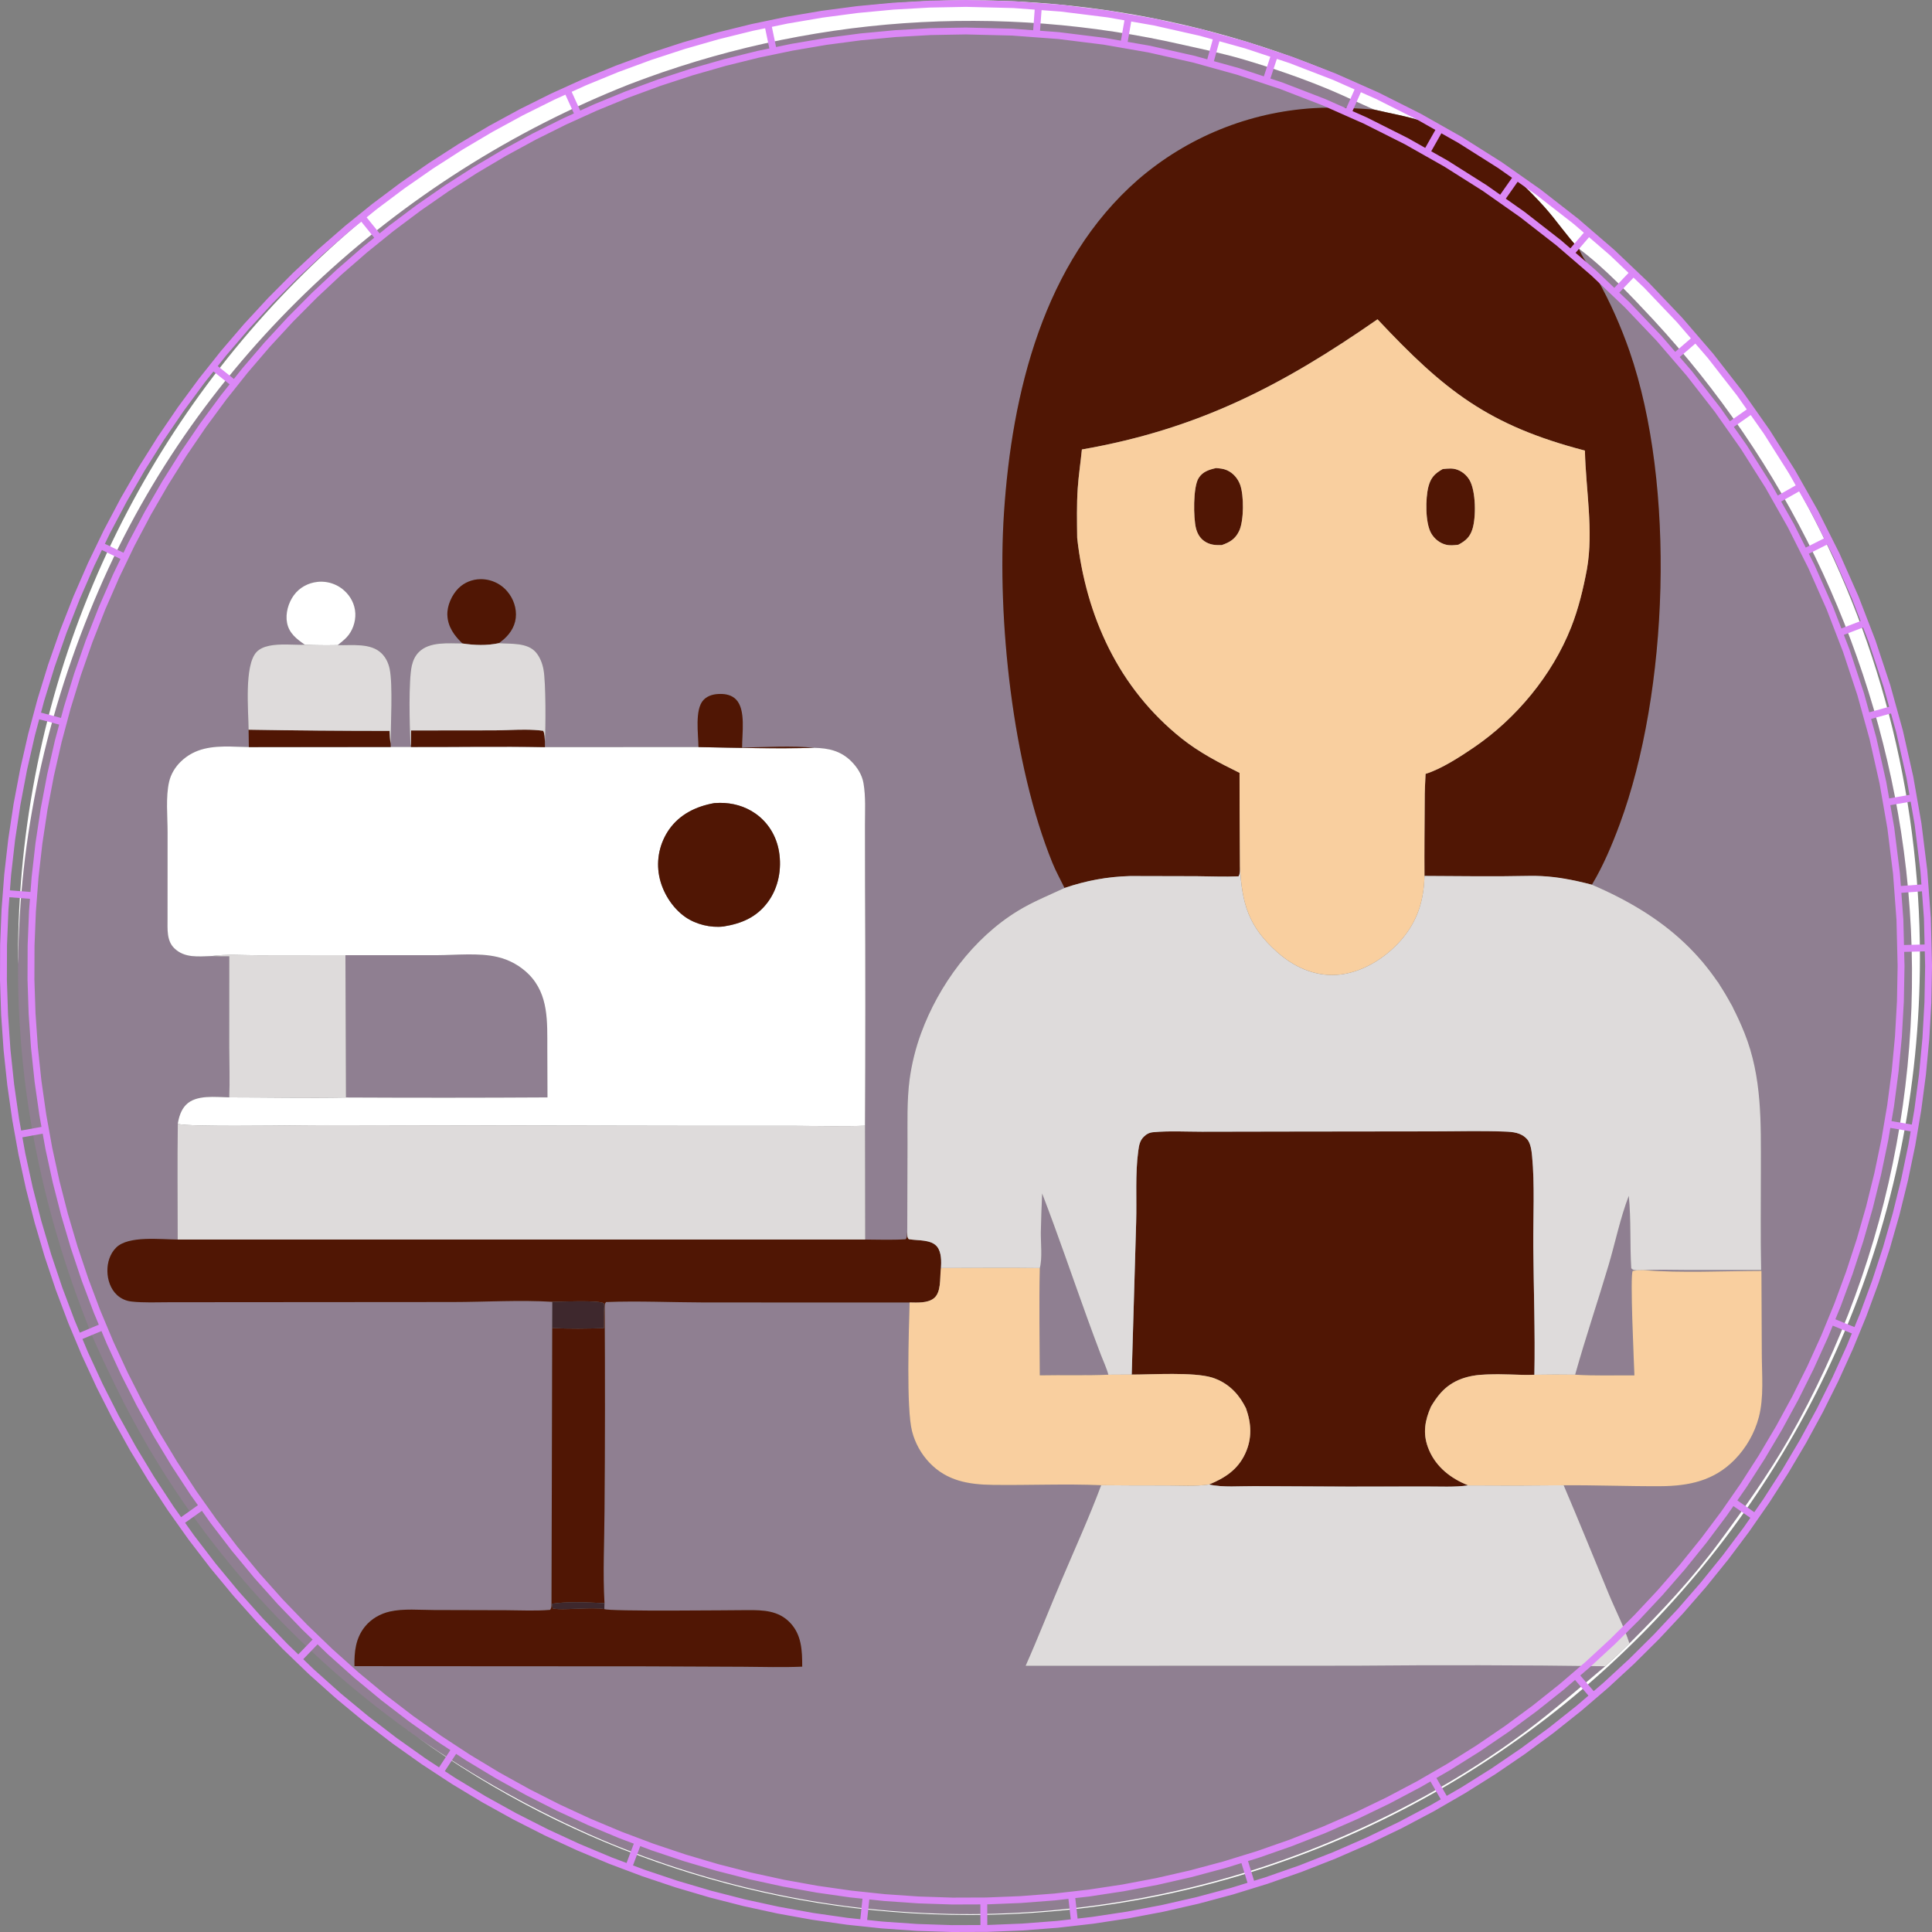
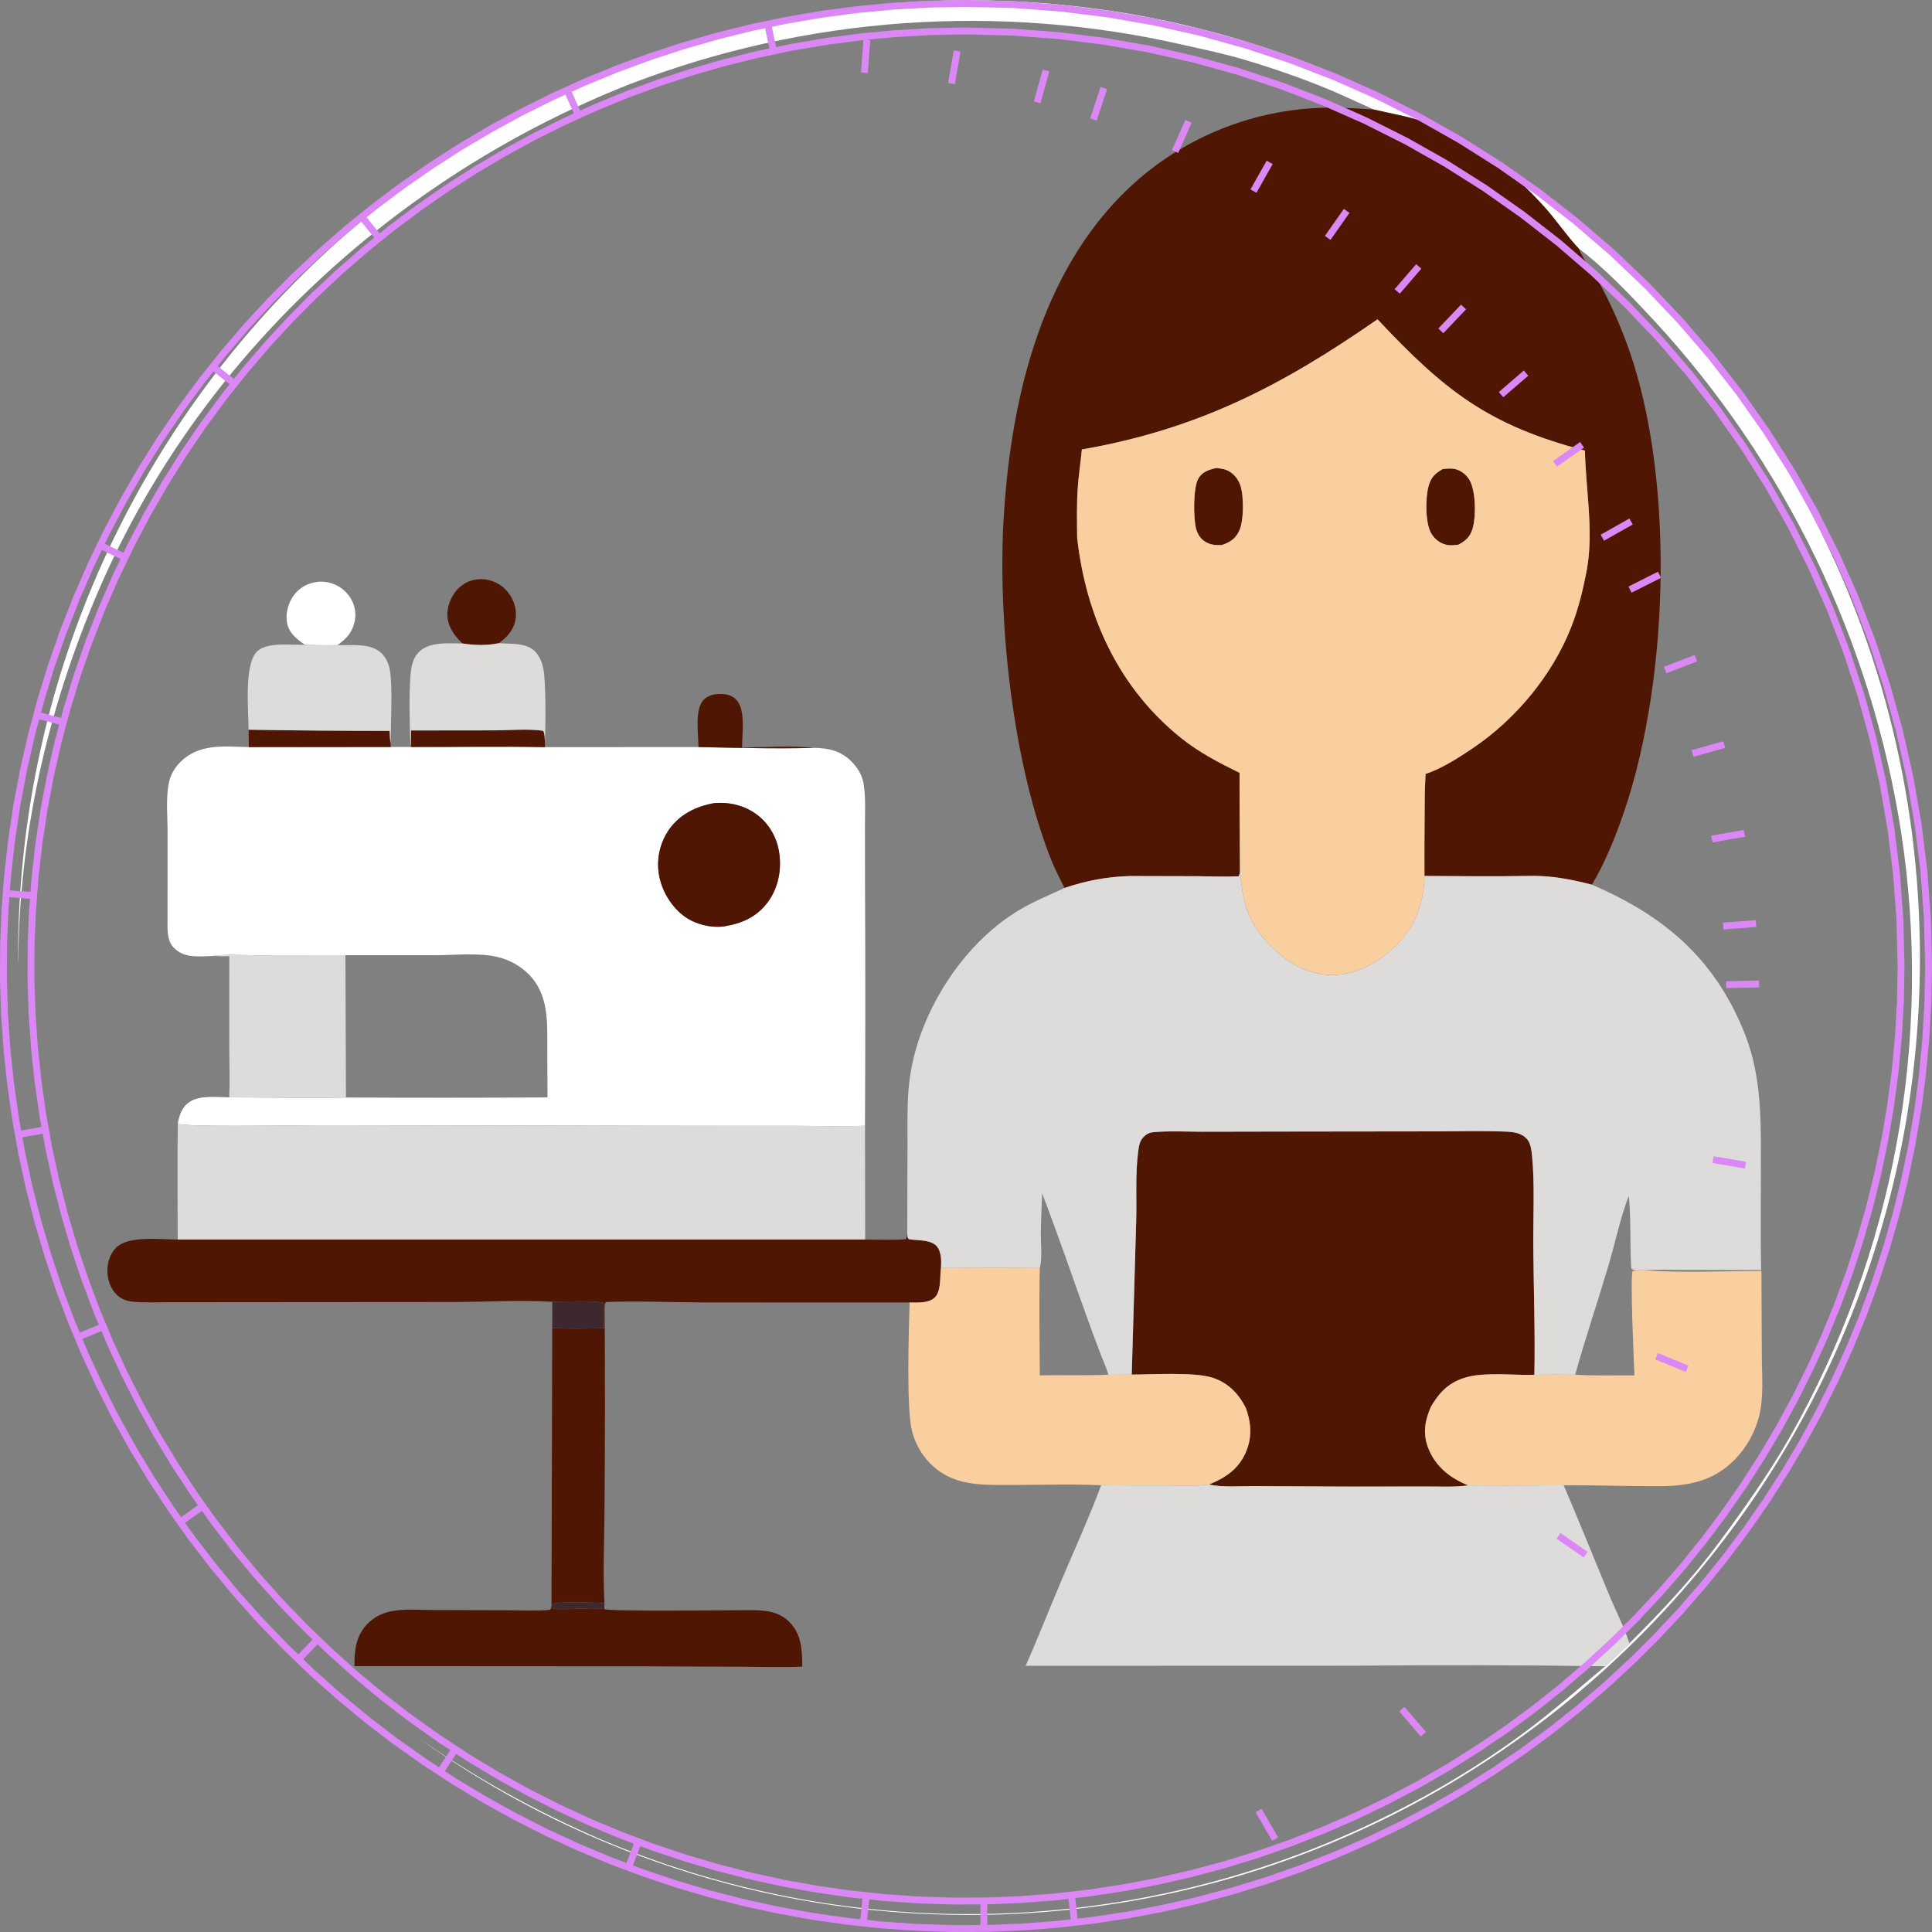
<svg xmlns="http://www.w3.org/2000/svg" xmlns:ns1="http://sodipodi.sourceforge.net/DTD/sodipodi-0.dtd" xmlns:ns2="http://www.inkscape.org/namespaces/inkscape" xmlns:ns3="http://inkstitch.org/namespace" width="74.32mm" height="74.32mm" version="1.1" id="svg35" ns1:docname="kobietaSVG.svg" ns2:version="1.3.2 (091e20e, 2023-11-25, custom)">
  <rect width="100%" height="100%" fill="#808080" stroke="none" />
  <ns1:namedview id="namedview35" pagecolor="#ffffff" bordercolor="#000000" borderopacity="0.25" ns2:showpageshadow="2" ns2:pageopacity="0.0" ns2:pagecheckerboard="0" ns2:deskcolor="#d1d1d1" showgrid="false" ns2:zoom="4.2923591" ns2:cx="84.219421" ns2:cy="94.470194" ns2:window-width="1920" ns2:window-height="991" ns2:window-x="-9" ns2:window-y="-9" ns2:window-maximized="1" ns2:current-layer="svg35" ns2:document-units="mm" />
  <defs id="defs35" />
-   <path d="m 141.628,3.034 c -0.854,-0.003 -1.707,7.447e-4 -2.561,0.014 -0.854,0.013 -1.707,0.034 -2.561,0.062 -0.853,0.029 -1.706,0.067 -2.559,0.111 -0.853,0.045 -1.705,0.096 -2.557,0.156 -0.852,0.06 -1.704,0.129 -2.555,0.205 -0.85,0.076 -1.7,0.16 -2.549,0.252 -0.849,0.092 -1.696,0.191 -2.543,0.299 -0.847,0.108 -1.692,0.222 -2.537,0.346 -0.845,0.123 -1.689,0.256 -2.531,0.395 -0.843,0.139 -1.684,0.285 -2.523,0.439 -0.84,0.154 -1.679,0.316 -2.516,0.486 -0.837,0.17 -1.67,0.348 -2.504,0.533 -0.833,0.185 -1.666,0.379 -2.496,0.58 -0.83,0.201 -1.656,0.409 -2.482,0.625 -0.826,0.216 -1.651,0.44 -2.473,0.672 -0.822,0.231 -1.641,0.47 -2.459,0.717 -0.817,0.247 -1.633,0.502 -2.445,0.764 -0.813,0.262 -1.624,0.53 -2.432,0.807 -0.808,0.277 -1.612,0.562 -2.414,0.854 -0.803,0.292 -1.604,0.59 -2.4,0.896 C 57.558,25.661 28.921,52.071 14.372,85.763 -0.83,120.965 -1.237,157.375 12.897,192.988 c 1.093,2.754 2.402,5.418 3.688,8.086 14.648,30.385 40.108,53.188 70.924,66.424 1.026,0.434 2.057,0.853 3.094,1.262 1.037,0.408 2.079,0.806 3.125,1.189 1.046,0.383 2.095,0.752 3.15,1.109 1.055,0.357 2.116,0.702 3.18,1.033 1.064,0.332 2.13,0.652 3.201,0.957 1.071,0.306 2.146,0.598 3.225,0.877 1.079,0.279 2.161,0.546 3.246,0.799 1.085,0.253 2.173,0.492 3.264,0.719 1.091,0.226 2.185,0.439 3.281,0.639 1.096,0.2 2.192,0.386 3.293,0.559 1.101,0.173 2.204,0.333 3.309,0.479 1.105,0.146 2.211,0.278 3.318,0.396 1.108,0.119 2.218,0.225 3.328,0.316 1.11,0.092 2.22,0.17 3.332,0.234 1.112,0.065 2.226,0.115 3.34,0.152 1.114,0.038 2.226,0.062 3.34,0.072 1.114,0.01 2.23,0.007 3.344,-0.01 1.114,-0.017 2.227,-0.048 3.34,-0.092 1.113,-0.044 2.226,-0.103 3.338,-0.174 1.112,-0.071 2.222,-0.155 3.332,-0.254 1.11,-0.098 2.219,-0.211 3.326,-0.336 1.107,-0.126 2.211,-0.264 3.314,-0.416 1.104,-0.152 2.205,-0.319 3.305,-0.498 1.099,-0.179 2.196,-0.372 3.291,-0.578 1.095,-0.206 2.188,-0.425 3.277,-0.658 1.089,-0.233 2.176,-0.479 3.26,-0.738 1.083,-0.259 2.163,-0.533 3.24,-0.818 1.077,-0.286 2.149,-0.584 3.219,-0.896 1.069,-0.312 2.136,-0.637 3.197,-0.975 1.062,-0.338 2.119,-0.689 3.172,-1.053 1.053,-0.364 2.101,-0.74 3.145,-1.129 1.044,-0.389 2.083,-0.792 3.117,-1.207 10.504,-4.223 20.935,-9.916 30.016,-16.674 4.033,-3.002 7.774,-6.296 11.617,-9.529 -6.065,-0.083 -12.129,-0.13 -18.193,-0.143 -6.065,-0.013 -12.13,0.009 -18.195,0.066 l -47.879,0.014 c 1.85,-4.163 3.502,-8.403 5.283,-12.594 1.933,-4.548 3.972,-9.029 5.703,-13.662 -5.23,-0.224 -10.513,0.024 -15.75,-0.047 -2.645,-0.036 -5.077,-0.334 -7.201,-1.604 -0.708,-0.423 -1.381,-0.954 -2.018,-1.619 -0.152,-0.16 -0.298,-0.323 -0.439,-0.492 -0.141,-0.169 -0.278,-0.344 -0.408,-0.521 -0.13,-0.178 -0.254,-0.358 -0.373,-0.543 -0.119,-0.186 -0.231,-0.376 -0.338,-0.568 -0.107,-0.193 -0.207,-0.389 -0.301,-0.588 -0.094,-0.199 -0.182,-0.401 -0.264,-0.605 -0.081,-0.205 -0.157,-0.412 -0.225,-0.621 -0.068,-0.209 -0.129,-0.421 -0.184,-0.635 -0.215,-0.838 -0.352,-2.174 -0.434,-3.77 -0.246,-4.787 -0.001,-11.915 0.078,-14.957 l -29.812,-0.006 c -4.752,-0.008 -9.579,-0.243 -14.322,-0.061 -0.207,0.266 -0.171,0.333 -0.203,0.656 0.066,9.908 0.058,19.816 -0.021,29.725 -0.017,4.421 -0.261,8.997 -0.002,13.406 l -0.025,0.857 c 0.593,0.369 18.586,0.162 20.906,0.152 2.24,-0.009 4.414,0.073 6.082,1.807 1.718,1.784 1.78,4.094 1.785,6.41 -2.858,0.124 -5.758,0.031 -8.619,0.014 l -13.924,-0.059 -42.555,-0.025 c -0.02,-1.039 0.022,-2.061 0.24,-3.033 0.219,-0.972 0.614,-1.896 1.301,-2.734 0.457,-0.558 1.007,-1.021 1.617,-1.385 0.61,-0.364 1.281,-0.628 1.982,-0.787 2.007,-0.455 4.341,-0.225 6.395,-0.221 l 10.57,0.029 c 2.092,0.01 4.245,0.124 6.33,-0.051 0.256,-0.295 0.188,-0.642 0.211,-1.023 l 0.105,-39.969 0.014,-3.799 c -2.38,-0.145 -4.804,-0.138 -7.23,-0.094 -2.426,0.044 -4.856,0.124 -7.244,0.125 l -31.646,0.023 -9.604,0.008 c -1.785,-5.9e-4 -3.671,0.095 -5.445,-0.102 -0.097,-0.01 -0.194,-0.024 -0.289,-0.041 -0.095,-0.017 -0.189,-0.037 -0.283,-0.062 -0.094,-0.025 -0.188,-0.054 -0.279,-0.086 -0.092,-0.032 -0.181,-0.068 -0.27,-0.107 -0.089,-0.039 -0.176,-0.083 -0.262,-0.129 -0.085,-0.046 -0.169,-0.096 -0.25,-0.148 -0.081,-0.053 -0.161,-0.109 -0.238,-0.168 -0.077,-0.059 -0.151,-0.121 -0.223,-0.186 -0.479,-0.434 -0.831,-0.987 -1.064,-1.59 -0.234,-0.603 -0.349,-1.257 -0.359,-1.891 -0.01,-0.627 0.081,-1.262 0.289,-1.852 0.208,-0.59 0.533,-1.135 0.986,-1.584 1.794,-1.775 6.494,-1.171 8.947,-1.17 -0.003,-5.606 -0.064,-11.218 0.016,-16.824 0.154,-0.986 0.47,-2.022 1.182,-2.756 1.489,-1.535 4.34,-1.12 6.293,-1.094 0.106,-2.402 0.009,-4.846 0.004,-7.252 l 0.008,-13.26 c -0.853,0.015 -1.704,-0.008 -2.557,-0.031 -1.932,0.051 -3.932,0.332 -5.441,-1.135 -1.143,-1.111 -0.972,-2.828 -0.98,-4.316 l 0.006,-12.535 c 0.004,-2.303 -0.295,-5.14 0.227,-7.373 0.259,-1.105 0.871,-2.111 1.68,-2.898 2.078,-2.024 4.629,-2.248 7.262,-2.203 0.878,0.015 1.765,0.06 2.646,0.078 l -0.035,-2.527 c -0.023,-2.738 -0.649,-9.287 1.117,-11.254 0.898,-1 2.65,-1.146 4.328,-1.135 1.007,0.007 1.989,0.07 2.742,0.041 -1.188,-0.827 -2.298,-1.658 -2.596,-3.178 -0.266,-1.36 0.182,-2.93 0.994,-4.035 0.819,-1.113 2.068,-1.786 3.438,-1.932 0.086,-0.009 0.171,-0.017 0.258,-0.021 0.086,-0.004 0.173,-0.008 0.26,-0.008 0.087,-1.92e-4 0.173,0.004 0.26,0.008 0.087,0.004 0.172,0.011 0.258,0.02 0.086,0.009 0.172,0.02 0.258,0.033 0.086,0.013 0.171,0.029 0.256,0.047 0.085,0.018 0.17,0.037 0.254,0.059 0.084,0.022 0.166,0.048 0.248,0.074 0.082,0.026 0.165,0.055 0.246,0.086 0.081,0.031 0.161,0.063 0.24,0.098 0.079,0.035 0.157,0.07 0.234,0.109 0.077,0.039 0.153,0.08 0.229,0.123 0.075,0.043 0.15,0.088 0.223,0.135 0.073,0.047 0.144,0.096 0.215,0.146 0.07,0.05 0.139,0.102 0.207,0.156 0.068,0.054 0.134,0.11 0.199,0.168 0.972,0.852 1.586,2.042 1.648,3.34 0.059,1.237 -0.407,2.585 -1.264,3.49 -0.39,0.412 -0.86,0.773 -1.299,1.133 2.065,0.069 4.836,-0.369 6.42,1.236 0.603,0.611 0.963,1.395 1.137,2.229 0.474,2.268 0.15,8.203 0.135,10.828 l 0.021,0.52 2.973,-0.004 -0.041,-0.102 c -0.057,-0.285 -0.059,-0.226 -0.07,-0.461 -0.119,-2.434 -0.291,-9.14 0.207,-11.279 0.167,-0.718 0.471,-1.393 0.99,-1.926 0.388,-0.398 0.853,-0.676 1.363,-0.871 1.532,-0.585 3.477,-0.412 5.008,-0.408 -0.596,-0.567 -1.131,-1.173 -1.523,-1.852 -0.393,-0.679 -0.644,-1.43 -0.676,-2.289 -0.051,-1.365 0.655,-2.935 1.617,-3.889 0.428,-0.424 0.929,-0.751 1.473,-0.973 0.543,-0.222 1.129,-0.339 1.727,-0.348 0.08,-0.001 0.158,-7.04e-4 0.238,0.002 0.087,0.003 0.173,0.01 0.26,0.018 0.087,0.007 0.174,0.017 0.26,0.029 0.086,0.012 0.172,0.026 0.258,0.043 0.085,0.017 0.169,0.036 0.254,0.057 0.084,0.021 0.167,0.043 0.25,0.068 0.083,0.025 0.166,0.052 0.248,0.082 0.082,0.03 0.162,0.062 0.242,0.096 0.08,0.034 0.16,0.07 0.238,0.107 0.078,0.038 0.156,0.077 0.232,0.119 0.076,0.042 0.151,0.085 0.225,0.131 0.074,0.046 0.145,0.093 0.217,0.143 0.071,0.05 0.142,0.101 0.211,0.154 0.069,0.053 0.135,0.109 0.201,0.166 0.066,0.057 0.13,0.114 0.193,0.174 0.063,0.06 0.124,0.122 0.184,0.186 0.06,0.063 0.118,0.127 0.174,0.193 0.909,1.06 1.405,2.492 1.24,3.889 -0.084,0.709 -0.34,1.351 -0.715,1.922 -0.375,0.571 -0.868,1.069 -1.424,1.49 -0.109,0.082 -0.217,0.163 -0.328,0.242 1.309,0.097 2.999,-0.021 4.285,0.531 0.429,0.184 0.813,0.443 1.123,0.809 0.591,0.697 0.926,1.586 1.094,2.475 0.176,0.931 0.259,3.043 0.281,5.174 0.022,2.131 -0.016,4.282 -0.078,5.291 l 0.006,0.83 22.322,-0.01 c -0.011,-1.843 -0.574,-5.468 0.732,-6.846 0.319,-0.337 0.709,-0.556 1.131,-0.691 0.422,-0.135 0.877,-0.186 1.326,-0.186 0.832,0 1.648,0.18 2.254,0.787 1.488,1.49 0.873,5.041 0.902,7.01 1.66,-0.024 3.465,-0.1 5.266,-0.127 1.8,-0.027 3.595,-0.005 5.23,0.164 2.068,0.035 3.852,0.432 5.377,1.953 0.875,0.873 1.567,1.953 1.779,3.18 0.34,1.972 0.212,4.066 0.213,6.061 l 0.01,8.84 c 0.058,11.635 0.057,23.271 -0.008,34.906 l 0.025,16.551 c 1.951,0.01 3.935,0.087 5.881,-0.041 0.24,-0.278 0.198,-0.626 0.236,-0.986 l 0.037,-12.863 c 0.006,-3.12 -0.098,-6.288 0.305,-9.387 0.156,-1.143 0.372,-2.275 0.65,-3.395 0.278,-1.12 0.615,-2.221 1.012,-3.305 2.587,-7.061 7.599,-13.848 14.062,-17.801 2.178,-1.332 4.502,-2.264 6.805,-3.338 -0.595,-1.224 -1.251,-2.397 -1.766,-3.662 -5.804,-14.261 -8.045,-35.452 -7.047,-50.781 0.571,-8.762 2.01,-17.897 5.023,-26.342 0.753,-2.111 1.605,-4.179 2.566,-6.188 0.961,-2.008 2.033,-3.958 3.225,-5.83 2.383,-3.744 5.248,-7.182 8.684,-10.182 0.444,-0.383 0.895,-0.757 1.354,-1.121 0.459,-0.365 0.923,-0.719 1.396,-1.064 0.473,-0.345 0.953,-0.682 1.439,-1.008 0.487,-0.326 0.981,-0.641 1.48,-0.947 0.5,-0.306 1.006,-0.602 1.518,-0.887 0.512,-0.285 1.03,-0.56 1.553,-0.824 0.523,-0.264 1.051,-0.517 1.584,-0.76 0.533,-0.243 1.071,-0.473 1.613,-0.693 0.543,-0.22 1.091,-0.431 1.643,-0.629 0.551,-0.198 1.105,-0.385 1.664,-0.561 0.559,-0.176 1.122,-0.34 1.688,-0.492 0.566,-0.153 1.134,-0.294 1.705,-0.424 0.571,-0.129 1.145,-0.246 1.721,-0.352 0.576,-0.106 1.154,-0.201 1.734,-0.283 0.58,-0.082 1.161,-0.152 1.744,-0.211 0.583,-0.059 1.167,-0.106 1.752,-0.141 0.726,-0.043 1.452,-0.065 2.178,-0.07 2.177,-0.015 4.353,0.122 6.525,0.273 -2.235,-0.973 -4.432,-2.049 -6.684,-2.98 -3.943,-1.632 -8.09,-3.058 -12.182,-4.271 -2.884,-0.856 -5.851,-1.478 -8.787,-2.133 -0.832,-0.191 -1.666,-0.375 -2.502,-0.551 -0.836,-0.176 -1.671,-0.344 -2.51,-0.504 -0.839,-0.16 -1.68,-0.312 -2.521,-0.457 -0.842,-0.145 -1.685,-0.281 -2.529,-0.41 -0.844,-0.129 -1.689,-0.25 -2.535,-0.363 -0.846,-0.113 -1.693,-0.219 -2.541,-0.316 -0.848,-0.098 -1.697,-0.188 -2.547,-0.27 -0.85,-0.082 -1.701,-0.155 -2.553,-0.221 -0.851,-0.066 -1.702,-0.125 -2.555,-0.176 -0.852,-0.05 -1.705,-0.092 -2.559,-0.127 -0.853,-0.035 -1.707,-0.061 -2.561,-0.08 -0.854,-0.019 -1.707,-0.028 -2.561,-0.031 z m 87.934,33.131 c 0.037,0.087 0.073,0.177 0.111,0.264 0.642,1.465 1.793,2.802 2.586,4.205 1.816,3.214 3.461,6.955 4.67,10.449 0.421,1.217 0.811,2.474 1.172,3.768 1.7e-4,6.11e-4 -1.7e-4,0.001 0,0.002 0.721,2.587 1.322,5.319 1.807,8.152 1.1e-4,6.39e-4 -1.1e-4,0.001 0,0.002 0.242,1.417 0.456,2.86 0.641,4.322 0.369,2.926 0.622,5.934 0.764,8.982 0.142,3.048 0.173,6.136 0.096,9.223 -2e-5,6.54e-4 1e-5,0.001 0,0.002 -0.078,3.086 -0.264,6.17 -0.555,9.211 -6e-5,6.43e-4 6e-5,0.001 0,0.002 -3.8e-4,0.004 -0.002,0.008 -0.002,0.012 -0.582,6.078 -1.583,11.984 -2.977,17.385 -0.697,2.702 -1.492,5.278 -2.383,7.686 -1.099,2.971 -2.408,6.076 -4.041,8.793 1.491,0.639 2.901,1.326 4.266,2.043 10e-4,6.6e-4 0.003,0.001 0.004,0.002 0.34,0.179 0.658,0.374 0.99,0.559 0.083,0.047 0.167,0.094 0.25,0.141 0.93,0.523 1.837,1.067 2.705,1.639 0.004,0.003 0.008,0.005 0.012,0.008 0.219,0.144 0.429,0.296 0.645,0.443 0.212,0.146 0.427,0.289 0.635,0.438 0.836,0.597 1.636,1.228 2.41,1.881 0.002,0.002 0.005,0.004 0.008,0.006 0.13,0.11 0.262,0.218 0.391,0.33 0.223,0.184 0.448,0.365 0.66,0.559 1.048,0.956 2.05,1.959 2.979,3.045 0.021,0.025 0.047,0.045 0.068,0.07 0.827,0.973 1.606,2.001 2.338,3.09 0.732,1.089 1.416,2.237 2.053,3.453 0.637,1.216 1.225,2.498 1.768,3.852 0.324,0.808 0.604,1.617 0.846,2.43 1.7e-4,5.8e-4 -1.8e-4,0.001 0,0.002 0.242,0.812 0.447,1.626 0.619,2.443 1.3e-4,6.2e-4 -1.3e-4,0.001 0,0.002 0.344,1.634 0.561,3.28 0.697,4.936 0.272,3.312 0.221,6.668 0.225,10.076 0.005,4.853 -0.065,9.719 0.037,14.57 l -10.975,-0.004 c -2.018,-3e-4 -4.078,-0.086 -6.092,0.035 5.625,0.428 11.464,0.116 17.111,0.102 l 0.053,12.086 c 0.004,2.99 0.332,6.282 -0.434,9.189 -0.077,0.29 -0.164,0.579 -0.26,0.863 -0.096,0.284 -0.2,0.566 -0.314,0.844 -0.114,0.278 -0.237,0.55 -0.369,0.82 -0.131,0.27 -0.271,0.534 -0.42,0.795 -0.149,0.261 -0.306,0.517 -0.471,0.768 -0.165,0.251 -0.339,0.495 -0.52,0.734 -0.181,0.24 -0.368,0.474 -0.564,0.701 -0.196,0.227 -0.399,0.448 -0.609,0.662 -0.746,0.762 -1.532,1.382 -2.357,1.883 -0.826,0.501 -1.69,0.884 -2.59,1.172 -1.8,0.576 -3.745,0.774 -5.812,0.785 -4.695,0.025 -9.393,-0.164 -14.09,-0.133 2.236,5.241 4.378,10.534 6.555,15.801 0.484,1.171 1.045,2.368 1.58,3.572 0.535,1.204 1.043,2.414 1.426,3.615 4.646,-4.609 9.148,-9.43 13.047,-14.697 3.579,-4.835 7.173,-9.888 10.164,-15.113 0.472,-0.827 0.934,-1.659 1.389,-2.496 0.454,-0.837 0.901,-1.679 1.338,-2.525 0.437,-0.846 0.865,-1.697 1.283,-2.553 0.419,-0.855 0.828,-1.716 1.229,-2.58 0.401,-0.864 0.793,-1.731 1.176,-2.604 0.382,-0.872 0.755,-1.749 1.119,-2.629 0.364,-0.88 0.719,-1.763 1.064,-2.65 0.346,-0.887 0.681,-1.779 1.008,-2.674 0.327,-0.894 0.645,-1.792 0.953,-2.693 0.308,-0.901 0.608,-1.805 0.896,-2.713 0.289,-0.907 0.568,-1.817 0.838,-2.73 0.27,-0.913 0.531,-1.829 0.781,-2.748 0.251,-0.919 0.491,-1.84 0.723,-2.764 0.231,-0.924 0.454,-1.851 0.666,-2.779 0.212,-0.929 0.413,-1.858 0.605,-2.791 0.192,-0.933 0.376,-1.868 0.549,-2.805 0.173,-0.937 0.335,-1.875 0.488,-2.814 0.153,-0.94 0.296,-1.881 0.43,-2.824 0.133,-0.943 0.258,-1.888 0.371,-2.834 0.113,-0.946 0.217,-1.892 0.311,-2.84 0.094,-0.948 0.176,-1.896 0.25,-2.846 0.074,-0.949 0.138,-1.899 0.191,-2.85 0.054,-0.951 0.099,-1.904 0.133,-2.855 0.034,-0.952 0.057,-1.903 0.07,-2.855 0.014,-0.952 0.018,-1.905 0.012,-2.857 -0.006,-0.952 -0.023,-1.903 -0.049,-2.855 -0.026,-0.952 -0.061,-1.904 -0.107,-2.855 -0.046,-0.951 -0.104,-1.901 -0.17,-2.852 -0.066,-0.95 -0.141,-1.899 -0.227,-2.848 -0.086,-0.948 -0.183,-1.897 -0.289,-2.844 -0.106,-0.946 -0.222,-1.892 -0.348,-2.836 -0.126,-0.944 -0.261,-1.885 -0.406,-2.826 -0.135,-0.863 -0.277,-1.727 -0.428,-2.588 -0.151,-0.861 -0.31,-1.72 -0.477,-2.578 -0.167,-0.858 -0.341,-1.714 -0.523,-2.568 -0.182,-0.855 -0.374,-1.707 -0.572,-2.559 -0.198,-0.851 -0.405,-1.7 -0.619,-2.547 -0.214,-0.847 -0.434,-1.694 -0.664,-2.537 -0.23,-0.843 -0.468,-1.684 -0.713,-2.523 -0.245,-0.839 -0.499,-1.674 -0.76,-2.508 -0.261,-0.834 -0.529,-1.667 -0.805,-2.496 -0.276,-0.829 -0.56,-1.655 -0.852,-2.479 -0.291,-0.824 -0.59,-1.646 -0.896,-2.465 -0.306,-0.818 -0.62,-1.633 -0.941,-2.445 -0.322,-0.813 -0.652,-1.623 -0.988,-2.43 -0.336,-0.806 -0.68,-1.61 -1.031,-2.41 -0.351,-0.8 -0.71,-1.597 -1.076,-2.391 -0.366,-0.794 -0.74,-1.583 -1.121,-2.369 -0.381,-0.787 -0.769,-1.57 -1.164,-2.35 -0.395,-0.779 -0.798,-1.554 -1.207,-2.326 -0.41,-0.772 -0.826,-1.541 -1.25,-2.305 -0.424,-0.764 -0.855,-1.525 -1.293,-2.281 -0.438,-0.756 -0.882,-1.508 -1.334,-2.256 -0.452,-0.748 -0.91,-1.493 -1.375,-2.232 -0.466,-0.74 -0.939,-1.474 -1.418,-2.205 -0.479,-0.731 -0.965,-1.458 -1.457,-2.18 -0.493,-0.722 -0.992,-1.44 -1.498,-2.152 -0.506,-0.713 -1.018,-1.42 -1.537,-2.123 -0.519,-0.703 -1.044,-1.402 -1.576,-2.096 -0.532,-0.694 -1.069,-1.381 -1.613,-2.064 -0.545,-0.683 -1.097,-1.362 -1.654,-2.035 -0.557,-0.673 -1.12,-1.343 -1.689,-2.006 -0.569,-0.663 -1.145,-1.32 -1.727,-1.973 -0.582,-0.652 -1.168,-1.298 -1.762,-1.939 -3.213,-3.44 -7.037,-7.519 -10.807,-10.312 z M 67.948,138.761 c -1.502,0.014 -3.013,0.109 -4.414,0.113 l -13.312,-0.002 0.076,20.691 c 9.769,0.049 19.536,0.045 29.305,-0.012 l -0.025,-7.117 c -0.014,-3.827 0.231,-7.811 -2.682,-10.766 -0.156,-0.157 -0.317,-0.308 -0.484,-0.453 -0.167,-0.145 -0.341,-0.285 -0.518,-0.418 -0.177,-0.133 -0.357,-0.26 -0.543,-0.381 -0.186,-0.12 -0.375,-0.235 -0.568,-0.342 -0.194,-0.107 -0.393,-0.207 -0.594,-0.301 -0.201,-0.093 -0.404,-0.181 -0.611,-0.26 -0.207,-0.079 -0.415,-0.15 -0.627,-0.215 -0.212,-0.064 -0.427,-0.121 -0.643,-0.17 -1.364,-0.318 -2.857,-0.383 -4.359,-0.369 z m 83.57,34.76 c -0.085,1.876 -0.149,3.753 -0.191,5.631 -0.022,1.551 0.243,3.755 -0.15,5.213 -0.126,5.193 -0.02,10.405 -0.004,15.6 3.315,-0.068 6.667,0.051 9.975,-0.092 -0.26,-0.983 -0.734,-1.969 -1.1,-2.92 -0.673,-1.772 -1.333,-3.549 -1.977,-5.332 -2.188,-6.043 -4.237,-12.1 -6.553,-18.1 z m 85.293,0.34 c -0.623,1.608 -1.114,3.309 -1.572,5.021 -0.459,1.712 -0.885,3.436 -1.377,5.092 -1.576,5.308 -3.361,10.562 -4.852,15.895 1.424,0.089 2.864,0.108 4.305,0.107 1.441,-2.9e-4 2.883,-0.02 4.311,-0.01 -0.026,-0.845 -0.195,-4.497 -0.303,-8.01 -0.054,-1.757 -0.093,-3.479 -0.092,-4.799 10e-4,-1.32 0.044,-2.237 0.15,-2.385 l 0.695,-0.086 c -0.414,-0.046 -0.618,0.013 -0.908,-0.299 -0.214,-3.496 -0.013,-7.038 -0.357,-10.527 z" style="fill:#bf7bc5;fill-opacity:0.243" id="path85" ns3:fill_method="circular_fill" ns3:fill_underlay_row_spacing_mm="4" ns3:fill_underlay_angle="45" ns3:enable_random_stitch_length="True" ns3:random_stitch_length_jitter_percent="20" ns2:label="fioletowy" />
  <path d="M 140.881,0.042 C 64.523,0.042 2.622,62.358 2.622,139.23 c -4e-7,0.314 0.021,0.622 0.023,0.936 C 2.754,121.895 6.638,103.672 14.372,85.763 28.921,52.071 57.559,25.661 91.532,12.247 c 0.797,-0.307 1.598,-0.605 2.4,-0.896 0.802,-0.292 1.606,-0.577 2.414,-0.854 0.808,-0.277 1.619,-0.545 2.432,-0.807 0.813,-0.262 1.628,-0.517 2.445,-0.764 0.818,-0.247 1.637,-0.485 2.459,-0.717 0.822,-0.231 1.647,-0.456 2.473,-0.672 0.826,-0.216 1.653,-0.424 2.482,-0.625 0.83,-0.201 1.663,-0.395 2.496,-0.58 0.833,-0.185 1.667,-0.363 2.504,-0.533 0.837,-0.17 1.676,-0.332 2.516,-0.486 0.84,-0.154 1.681,-0.301 2.523,-0.439 0.843,-0.139 1.686,-0.271 2.531,-0.395 0.845,-0.123 1.69,-0.238 2.537,-0.346 0.847,-0.108 1.694,-0.207 2.543,-0.299 0.849,-0.092 1.698,-0.176 2.549,-0.252 0.85,-0.076 1.703,-0.145 2.555,-0.205 0.852,-0.06 1.704,-0.112 2.557,-0.156 0.853,-0.045 1.705,-0.083 2.559,-0.111 0.853,-0.029 1.707,-0.05 2.561,-0.062 0.854,-0.013 1.707,-0.017 2.561,-0.014 0.854,0.003 1.707,0.013 2.561,0.031 0.854,0.019 1.707,0.046 2.561,0.08 0.853,0.035 1.706,0.077 2.559,0.127 0.852,0.05 1.704,0.11 2.555,0.176 0.851,0.066 1.703,0.139 2.553,0.221 0.85,0.082 1.699,0.172 2.547,0.27 0.848,0.098 1.695,0.203 2.541,0.316 0.846,0.113 1.691,0.234 2.535,0.363 0.844,0.129 1.688,0.266 2.529,0.41 0.841,0.145 1.683,0.297 2.521,0.457 0.839,0.16 1.674,0.328 2.51,0.504 0.836,0.176 1.67,0.36 2.502,0.551 2.936,0.655 5.903,1.277 8.787,2.133 4.092,1.214 8.239,2.64 12.182,4.271 2.251,0.932 4.448,2.007 6.684,2.98 2.392,0.57 4.829,0.965 7.168,1.738 2.109,0.697 4.143,1.676 6.102,2.82 C 192.019,7.524 167.321,0.042 140.881,0.042 Z M 216.204,22.536 c 3.105,2.229 5.94,4.868 8.393,7.611 1.734,1.939 3.175,4.124 4.965,6.018 3.769,2.794 7.594,6.873 10.807,10.312 0.594,0.641 1.18,1.287 1.762,1.939 0.581,0.652 1.157,1.31 1.727,1.973 0.569,0.663 1.132,1.332 1.689,2.006 0.557,0.673 1.11,1.352 1.654,2.035 0.544,0.684 1.081,1.371 1.613,2.064 0.532,0.693 1.057,1.392 1.576,2.096 0.519,0.703 1.031,1.41 1.537,2.123 0.506,0.713 1.005,1.43 1.498,2.152 0.493,0.722 0.978,1.449 1.457,2.18 0.479,0.731 0.952,1.466 1.418,2.205 0.465,0.74 0.923,1.484 1.375,2.232 0.452,0.748 0.896,1.5 1.334,2.256 0.438,0.756 0.869,1.517 1.293,2.281 0.424,0.764 0.84,1.533 1.25,2.305 0.409,0.772 0.812,1.547 1.207,2.326 0.395,0.78 0.783,1.563 1.164,2.35 0.381,0.787 0.755,1.576 1.121,2.369 0.366,0.794 0.725,1.59 1.076,2.391 0.352,0.8 0.695,1.604 1.031,2.41 0.337,0.806 0.667,1.617 0.988,2.43 0.322,0.813 0.635,1.627 0.941,2.445 0.306,0.818 0.605,1.641 0.896,2.465 0.291,0.824 0.575,1.649 0.852,2.479 0.276,0.829 0.544,1.662 0.805,2.496 0.261,0.834 0.514,1.669 0.76,2.508 0.245,0.839 0.483,1.68 0.713,2.523 0.23,0.843 0.45,1.69 0.664,2.537 0.214,0.847 0.421,1.696 0.619,2.547 0.198,0.851 0.39,1.704 0.572,2.559 0.182,0.855 0.357,1.71 0.523,2.568 0.167,0.858 0.326,1.717 0.477,2.578 0.151,0.861 0.293,1.725 0.428,2.588 0.145,0.941 0.28,1.882 0.406,2.826 0.126,0.944 0.242,1.889 0.348,2.836 0.106,0.946 0.203,1.895 0.289,2.844 0.086,0.949 0.161,1.898 0.227,2.848 0.066,0.95 0.124,1.9 0.17,2.852 0.046,0.951 0.081,1.903 0.107,2.855 0.026,0.952 0.043,1.903 0.049,2.855 0.006,0.952 0.002,1.905 -0.012,2.857 -0.014,0.952 -0.036,1.904 -0.07,2.855 -0.034,0.952 -0.079,1.904 -0.133,2.855 -0.054,0.951 -0.118,1.9 -0.191,2.85 -0.074,0.95 -0.156,1.898 -0.25,2.846 -0.094,0.948 -0.197,1.894 -0.311,2.84 -0.114,0.946 -0.238,1.891 -0.371,2.834 -0.133,0.943 -0.277,1.884 -0.43,2.824 -0.153,0.94 -0.315,1.878 -0.488,2.814 -0.173,0.936 -0.356,1.872 -0.549,2.805 -0.193,0.933 -0.394,1.862 -0.605,2.791 -0.212,0.929 -0.435,1.855 -0.666,2.779 -0.231,0.924 -0.472,1.845 -0.723,2.764 -0.251,0.919 -0.511,1.835 -0.781,2.748 -0.27,0.913 -0.549,1.823 -0.838,2.73 -0.289,0.907 -0.588,1.812 -0.896,2.713 -0.308,0.901 -0.626,1.799 -0.953,2.693 -0.327,0.894 -0.662,1.786 -1.008,2.674 -0.346,0.888 -0.7,1.77 -1.064,2.65 -0.364,0.88 -0.737,1.757 -1.119,2.629 -0.382,0.872 -0.775,1.74 -1.176,2.604 -0.401,0.864 -0.81,1.725 -1.229,2.58 -0.419,0.855 -0.846,1.706 -1.283,2.553 -0.437,0.846 -0.884,1.688 -1.338,2.525 -0.454,0.837 -0.917,1.669 -1.389,2.496 -2.991,5.225 -6.585,10.278 -10.164,15.113 -3.899,5.267 -8.401,10.089 -13.047,14.697 -1.144,1.138 -2.316,2.247 -3.518,3.324 -3.843,3.234 -7.584,6.527 -11.617,9.529 -9.081,6.758 -19.511,12.451 -30.016,16.674 -1.034,0.415 -2.073,0.818 -3.117,1.207 -1.044,0.389 -2.091,0.765 -3.145,1.129 -1.053,0.364 -2.11,0.715 -3.172,1.053 -1.062,0.338 -2.128,0.663 -3.197,0.975 -1.069,0.312 -2.142,0.611 -3.219,0.896 -1.077,0.286 -2.157,0.559 -3.24,0.818 -1.083,0.259 -2.17,0.506 -3.26,0.738 -1.09,0.233 -2.182,0.452 -3.277,0.658 -1.095,0.206 -2.192,0.399 -3.291,0.578 -1.1,0.18 -2.201,0.346 -3.305,0.498 -1.104,0.152 -2.208,0.29 -3.314,0.416 -1.107,0.125 -2.217,0.238 -3.326,0.336 -1.11,0.098 -2.22,0.183 -3.332,0.254 -1.112,0.071 -2.225,0.13 -3.338,0.174 -1.113,0.044 -2.226,0.075 -3.34,0.092 -1.114,0.017 -2.23,0.02 -3.344,0.01 -1.114,-0.01 -2.226,-0.035 -3.34,-0.072 -1.113,-0.037 -2.228,-0.088 -3.34,-0.152 -1.112,-0.065 -2.222,-0.143 -3.332,-0.234 -1.11,-0.092 -2.22,-0.198 -3.328,-0.316 -1.108,-0.119 -2.214,-0.251 -3.318,-0.396 -1.105,-0.146 -2.208,-0.306 -3.309,-0.479 -1.101,-0.173 -2.197,-0.359 -3.293,-0.559 -1.096,-0.2 -2.191,-0.412 -3.281,-0.639 -1.091,-0.226 -2.179,-0.466 -3.264,-0.719 -1.085,-0.253 -2.168,-0.519 -3.246,-0.799 -1.079,-0.279 -2.153,-0.571 -3.225,-0.877 -1.071,-0.306 -2.138,-0.625 -3.201,-0.957 -1.064,-0.331 -2.125,-0.676 -3.18,-1.033 -1.055,-0.357 -2.104,-0.726 -3.15,-1.109 -1.046,-0.383 -2.088,-0.781 -3.125,-1.189 -1.036,-0.409 -2.068,-0.828 -3.094,-1.262 -9.548,-4.101 -18.58,-9.125 -26.938,-15.004 22.642,16.3 50.352,25.924 80.311,25.924 76.358,-6e-4 138.258,-62.317 138.258,-139.188 5e-5,-48.891 -25.062,-91.865 -62.936,-116.693 z M 236.901,238.931 c -0.383,-1.201 -0.891,-2.411 -1.426,-3.615 -0.535,-1.204 -1.096,-2.401 -1.58,-3.572 0.968,2.343 2.239,4.785 3.006,7.188 z M 46.686,84.57 c -0.086,2.06e-4 -0.173,0.003 -0.26,0.008 -0.087,0.005 -0.172,0.012 -0.258,0.021 -1.369,0.146 -2.619,0.818 -3.438,1.932 -0.812,1.105 -1.26,2.675 -0.994,4.035 0.297,1.52 1.408,2.35 2.596,3.178 1.598,0.076 3.166,0.078 4.766,0.051 0.439,-0.36 0.908,-0.72 1.299,-1.133 0.856,-0.905 1.323,-2.253 1.264,-3.49 -0.062,-1.298 -0.676,-2.488 -1.648,-3.34 -0.065,-0.057 -0.132,-0.114 -0.199,-0.168 -0.068,-0.054 -0.137,-0.106 -0.207,-0.156 -0.07,-0.051 -0.142,-0.1 -0.215,-0.146 -0.073,-0.047 -0.147,-0.092 -0.223,-0.135 -0.075,-0.043 -0.151,-0.084 -0.229,-0.123 -0.077,-0.039 -0.155,-0.075 -0.234,-0.109 -0.079,-0.035 -0.159,-0.067 -0.24,-0.098 -0.081,-0.031 -0.164,-0.06 -0.246,-0.086 -0.082,-0.026 -0.164,-0.052 -0.248,-0.074 -0.084,-0.022 -0.169,-0.041 -0.254,-0.059 -0.085,-0.018 -0.17,-0.034 -0.256,-0.047 -0.085,-0.013 -0.172,-0.024 -0.258,-0.033 -0.086,-0.009 -0.171,-0.015 -0.258,-0.02 -0.086,-0.004 -0.173,-0.008 -0.26,-0.008 z m 183.094,2.451 c -0.374,1.419 -0.814,2.82 -1.35,4.176 0.268,-0.678 0.511,-1.367 0.734,-2.064 0.224,-0.697 0.428,-1.402 0.615,-2.111 z m -66.473,10.918 c 0.374,0.584 0.764,1.159 1.17,1.725 0.406,0.565 0.828,1.122 1.266,1.668 -0.876,-1.091 -1.687,-2.224 -2.436,-3.393 z m 2.436,3.393 c 0.438,0.545 0.891,1.079 1.361,1.604 0.47,0.524 0.956,1.039 1.459,1.541 -1.006,-1.004 -1.945,-2.054 -2.82,-3.145 z m 2.82,3.145 c 0.503,0.502 1.023,0.994 1.559,1.473 0.536,0.479 1.089,0.946 1.658,1.4 -1.139,-0.909 -2.211,-1.869 -3.217,-2.873 z m -135.029,4.064 c -2.633,-0.045 -5.183,0.179 -7.262,2.203 -0.809,0.787 -1.421,1.793 -1.68,2.898 -0.522,2.233 -0.223,5.07 -0.227,7.373 l -0.006,12.535 c 0.008,1.489 -0.163,3.206 0.98,4.316 1.51,1.467 3.509,1.185 5.441,1.135 1.066,-0.152 2.2,-0.179 3.338,-0.17 1.138,0.01 2.28,0.056 3.359,0.057 l 12.742,-0.016 13.312,0.002 c 1.401,-0.005 2.912,-0.099 4.414,-0.113 1.502,-0.014 2.995,0.051 4.359,0.369 0.216,0.049 0.431,0.106 0.643,0.17 0.212,0.064 0.42,0.136 0.627,0.215 0.207,0.079 0.41,0.166 0.611,0.26 0.201,0.093 0.4,0.194 0.594,0.301 0.194,0.107 0.383,0.221 0.568,0.342 0.186,0.121 0.366,0.248 0.543,0.381 0.177,0.133 0.35,0.273 0.518,0.418 0.167,0.145 0.328,0.296 0.484,0.453 2.913,2.955 2.668,6.939 2.682,10.766 l 0.025,7.117 c -9.768,0.057 -19.536,0.06 -29.305,0.012 -5.649,0.105 -11.32,-0.017 -16.971,-0.019 -1.953,-0.026 -4.804,-0.441 -6.293,1.094 -0.711,0.733 -1.027,1.77 -1.182,2.756 0.421,0.129 1.772,0.203 3.611,0.244 5.517,0.124 15.423,-0.061 17.762,-0.049 l 52.744,0.09 15.809,0.004 c 1.659,0.006 3.328,0.033 4.994,0.043 1.667,0.011 3.333,0.004 4.99,-0.059 0.065,-11.635 0.066,-23.271 0.008,-34.906 l -0.01,-8.84 c -8.8e-4,-1.995 0.128,-4.089 -0.213,-6.061 -0.212,-1.227 -0.904,-2.307 -1.779,-3.18 -1.525,-1.521 -3.309,-1.918 -5.377,-1.953 -2.803,0.078 -5.611,0.077 -8.42,0.043 -2.809,-0.034 -5.619,-0.1 -8.422,-0.154 l -22.322,0.01 c -3.235,-0.063 -6.478,-0.065 -9.721,-0.053 -3.243,0.013 -6.486,0.039 -9.723,0.029 l -2.973,0.004 -20.631,0.012 c -0.882,-0.018 -1.769,-0.063 -2.646,-0.078 z m 180.723,0.15 c -0.98,0.667 -2.155,1.446 -3.371,2.146 0.608,-0.35 1.205,-0.72 1.773,-1.086 0.568,-0.366 1.107,-0.727 1.598,-1.061 z m -38.346,1.422 c 0.694,0.398 1.396,0.778 2.107,1.146 0.728,0.377 1.462,0.744 2.199,1.107 -1.457,-0.717 -2.904,-1.45 -4.307,-2.254 z m -71.264,6.617 c 1.855,-0.012 3.655,0.474 5.199,1.561 1.859,1.308 3.05,3.3 3.418,5.529 0.417,2.524 -0.077,5.225 -1.605,7.307 -1.635,2.227 -3.821,3.149 -6.459,3.574 -1.868,0.224 -4.017,-0.302 -5.549,-1.367 -1.943,-1.351 -3.375,-3.676 -3.814,-5.994 -0.027,-0.144 -0.052,-0.29 -0.072,-0.436 -0.02,-0.146 -0.036,-0.291 -0.049,-0.438 -0.013,-0.146 -0.022,-0.295 -0.027,-0.441 -0.006,-0.147 -0.008,-0.292 -0.006,-0.439 0.002,-0.147 0.007,-0.295 0.016,-0.441 0.009,-0.147 0.021,-0.293 0.037,-0.439 0.016,-0.146 0.037,-0.29 0.061,-0.436 0.023,-0.145 0.049,-0.29 0.08,-0.434 0.031,-0.144 0.066,-0.288 0.104,-0.43 0.038,-0.142 0.078,-0.282 0.123,-0.422 0.045,-0.14 0.093,-0.278 0.145,-0.416 0.052,-0.138 0.108,-0.275 0.166,-0.41 0.058,-0.135 0.121,-0.269 0.186,-0.4 0.065,-0.132 0.131,-0.262 0.203,-0.391 0.071,-0.128 0.147,-0.254 0.225,-0.379 0.078,-0.125 0.158,-0.248 0.242,-0.369 1.569,-2.24 3.951,-3.384 6.582,-3.854 0.267,-0.022 0.532,-0.033 0.797,-0.035 z m 142.756,22.986 c 0.151,0.177 0.286,0.372 0.434,0.553 -0.127,-0.155 -0.236,-0.33 -0.365,-0.482 -0.021,-0.025 -0.047,-0.045 -0.068,-0.07 z m 2.109,2.77 c 0.234,0.338 0.459,0.689 0.684,1.039 -0.134,-0.209 -0.249,-0.444 -0.387,-0.648 -0.093,-0.138 -0.203,-0.255 -0.297,-0.391 z m 1.963,3.193 c 0.192,0.348 0.387,0.691 0.57,1.051 -0.065,-0.128 -0.117,-0.274 -0.184,-0.4 -0.12,-0.229 -0.263,-0.426 -0.387,-0.65 z m -119.57,33.512 c 0.013,0.184 0.002,0.359 0.021,0.521 0.02,0.163 0.07,0.313 0.203,0.447 -0.266,-0.269 -0.198,-0.6 -0.225,-0.969 z m 19.271,5.174 c -0.063,2.596 -0.067,5.197 -0.055,7.799 0.012,2.602 0.043,5.203 0.051,7.801 -0.016,-5.195 -0.122,-10.407 0.004,-15.6 z m -0.004,15.6 c 1.658,-0.034 3.324,-0.021 4.99,-0.018 1.666,0.004 3.331,-0.003 4.984,-0.074 -3.307,0.142 -6.659,0.024 -9.975,0.092 z M 76.704,189.154 c -1.207,-0.011 -2.42,0.001 -3.633,0.023 2.426,-0.044 4.85,-0.051 7.23,0.094 -1.19,-0.073 -2.391,-0.106 -3.598,-0.117 z m 139.152,10.672 c -0.599,0.037 -1.187,0.104 -1.762,0.211 0.731,-0.136 1.493,-0.18 2.26,-0.209 -0.164,0.006 -0.335,-0.012 -0.498,-0.002 z m -40.07,16.01 c -0.99,0.141 -2.02,0.175 -3.053,0.174 -1.032,-0.001 -2.066,-0.036 -3.066,-0.037 2.001,0.001 4.139,0.146 6.119,-0.137 z M 57.335,250.114 c 0.87,0.665 1.755,1.308 2.641,1.953 -0.893,-0.635 -1.764,-1.298 -2.641,-1.953 z" style="display:inline;fill:#ffffff;fill-opacity:0.995;stroke-width:0.937;stroke-linecap:round;paint-order:stroke markers fill" id="path86" ns2:label="bialy szary" ns3:row_spacing_mm="0.3" ns3:max_stitch_length_mm="2" ns3:pull_compensation_mm="0,2" ns3:enable_random_stitch_length="True" ns3:fill_underlay_row_spacing_mm="4" />
  <path d="m 193.227,15.652 c -0.726,0.005 -1.452,0.027 -2.178,0.07 -0.585,0.035 -1.169,0.082 -1.752,0.141 -0.583,0.059 -1.164,0.129 -1.744,0.211 -0.58,0.082 -1.158,0.177 -1.734,0.283 -0.576,0.106 -1.149,0.222 -1.721,0.352 -0.571,0.129 -1.139,0.271 -1.705,0.424 -0.566,0.153 -1.129,0.317 -1.688,0.492 -0.559,0.176 -1.113,0.362 -1.664,0.561 -0.551,0.198 -1.1,0.408 -1.643,0.629 -0.543,0.221 -1.08,0.451 -1.613,0.693 -0.533,0.242 -1.061,0.496 -1.584,0.76 -0.523,0.264 -1.041,0.539 -1.553,0.824 -0.512,0.285 -1.018,0.581 -1.518,0.887 -0.5,0.306 -0.994,0.621 -1.48,0.947 -0.487,0.326 -0.966,0.662 -1.439,1.008 -0.473,0.345 -0.938,0.7 -1.396,1.064 -0.459,0.364 -0.91,0.738 -1.354,1.121 -13.743,11.999 -18.356,31.016 -19.498,48.541 -0.999,15.329 1.242,36.521 7.047,50.781 0.515,1.265 1.171,2.438 1.766,3.662 3.137,-1.07 6.226,-1.644 9.539,-1.734 l 9.652,0.023 c 2.03,0.012 4.073,0.112 6.1,0.018 0.263,-0.343 0.196,-0.965 0.205,-1.391 l -0.047,-8.334 -0.008,-5.318 c -0.737,-0.363 -1.472,-0.73 -2.199,-1.107 -0.711,-0.369 -1.414,-0.749 -2.107,-1.146 -0.016,-0.009 -0.033,-0.018 -0.049,-0.027 -4.8e-4,-2.8e-4 -0.001,2.7e-4 -0.002,0 -1.418,-0.815 -2.79,-1.706 -4.08,-2.736 -0.569,-0.455 -1.122,-0.921 -1.658,-1.4 -0.536,-0.479 -1.056,-0.97 -1.559,-1.473 -0.503,-0.502 -0.989,-1.017 -1.459,-1.541 -0.47,-0.524 -0.923,-1.058 -1.361,-1.604 -0.438,-0.545 -0.86,-1.102 -1.266,-1.668 -0.406,-0.565 -0.796,-1.14 -1.17,-1.725 -0.669,-1.044 -1.27,-2.127 -1.84,-3.227 -0.122,-0.236 -0.245,-0.472 -0.363,-0.711 -0.255,-0.516 -0.467,-1.052 -0.701,-1.578 -0.453,-1.022 -0.876,-2.057 -1.252,-3.115 -0.185,-0.52 -0.359,-1.042 -0.525,-1.57 -0.339,-1.078 -0.632,-2.171 -0.895,-3.279 -0.114,-0.48 -0.242,-0.953 -0.342,-1.438 -0.326,-1.585 -0.599,-3.188 -0.777,-4.818 -0.025,-2.392 -0.082,-4.805 0.078,-7.193 0.127,-1.892 0.422,-3.772 0.605,-5.66 16.856,-2.946 29.031,-9.225 42.98,-18.926 9.748,10.392 16.11,15.424 30.154,19.088 0.031,1.416 0.126,2.849 0.236,4.291 0.33,4.326 0.794,8.726 0.061,12.932 -0.267,1.431 -0.574,2.868 -0.947,4.287 -0.187,0.71 -0.391,1.414 -0.615,2.111 -0.224,0.697 -0.467,1.386 -0.734,2.064 -0.688,1.743 -1.532,3.445 -2.508,5.084 -2.9e-4,4.94e-4 2.9e-4,0.002 0,0.002 -0.487,0.819 -1.009,1.622 -1.559,2.406 -1.101,1.569 -2.32,3.063 -3.635,4.459 -1.972,2.094 -4.157,3.968 -6.473,5.543 -0.49,0.334 -1.029,0.695 -1.598,1.061 -0.568,0.366 -1.165,0.736 -1.773,1.086 -1.217,0.701 -2.475,1.324 -3.621,1.678 -0.071,1.294 -0.131,2.58 -0.125,3.877 -0.019,3.652 -0.063,7.307 -0.035,10.959 5.098,0.028 10.224,0.101 15.32,-0.008 1.075,-0.016 2.083,0.052 3.074,0.152 0.269,0.027 0.547,0.059 0.812,0.094 0.499,0.065 1.017,0.168 1.514,0.258 0.45,0.082 0.9,0.131 1.355,0.23 0.74,0.162 1.492,0.346 2.27,0.547 1.633,-2.717 2.942,-5.822 4.041,-8.793 7.123,-19.26 8.174,-49.282 1.438,-68.748 -1.209,-3.495 -2.854,-7.235 -4.67,-10.449 -0.793,-1.403 -1.944,-2.74 -2.586,-4.205 -0.038,-0.087 -0.074,-0.177 -0.111,-0.264 -1.79,-1.893 -3.231,-4.078 -4.965,-6.018 -4.733,-5.292 -10.867,-10.234 -17.676,-12.484 -2.339,-0.773 -4.776,-1.168 -7.168,-1.738 -2.172,-0.152 -4.349,-0.288 -6.525,-0.273 z m -16.426,52.4 c -1.028,0.232 -1.959,0.522 -2.543,1.469 -0.81,1.315 -0.757,5.782 -0.373,7.289 0.111,0.437 0.282,0.836 0.525,1.182 0.243,0.345 0.559,0.636 0.961,0.854 0.754,0.407 1.437,0.423 2.271,0.402 1.181,-0.412 1.963,-0.888 2.516,-2.049 0.706,-1.483 0.711,-5.164 0.15,-6.709 -0.338,-0.93 -1.017,-1.727 -1.93,-2.129 -0.503,-0.221 -1.037,-0.261 -1.578,-0.309 z m 34.123,0.068 c -0.39,-0.008 -0.786,0.041 -1.166,0.076 -0.29,0.164 -0.543,0.324 -0.766,0.492 -0.222,0.168 -0.414,0.343 -0.58,0.539 -0.331,0.393 -0.561,0.869 -0.732,1.527 -0.444,1.703 -0.475,5.282 0.41,6.797 0.46,0.788 1.225,1.406 2.113,1.635 0.614,0.158 1.21,0.084 1.83,0.01 1.054,-0.568 1.672,-1.097 2.043,-2.264 0.547,-1.719 0.51,-5.53 -0.416,-7.131 -0.442,-0.764 -1.187,-1.366 -2.045,-1.592 -0.224,-0.059 -0.457,-0.085 -0.691,-0.09 z M 69.858,84.206 c -1.195,0.017 -2.343,0.472 -3.199,1.32 -0.962,0.954 -1.668,2.523 -1.617,3.889 0.064,1.717 1.007,3.006 2.199,4.141 1.786,0.267 3.497,0.327 5.275,-0.039 0.111,-0.079 0.219,-0.16 0.328,-0.242 1.111,-0.842 1.972,-1.994 2.139,-3.412 0.165,-1.396 -0.331,-2.829 -1.24,-3.889 -0.056,-0.066 -0.114,-0.13 -0.174,-0.193 -0.06,-0.063 -0.121,-0.126 -0.184,-0.186 -0.063,-0.06 -0.128,-0.117 -0.193,-0.174 -0.066,-0.057 -0.132,-0.113 -0.201,-0.166 -0.069,-0.053 -0.139,-0.105 -0.211,-0.154 -0.071,-0.049 -0.143,-0.097 -0.217,-0.143 -0.074,-0.046 -0.149,-0.089 -0.225,-0.131 -0.076,-0.042 -0.154,-0.081 -0.232,-0.119 -0.078,-0.038 -0.158,-0.074 -0.238,-0.107 -0.08,-0.034 -0.16,-0.066 -0.242,-0.096 -0.082,-0.03 -0.165,-0.057 -0.248,-0.082 -0.083,-0.025 -0.166,-0.047 -0.25,-0.068 -0.084,-0.021 -0.169,-0.04 -0.254,-0.057 -0.085,-0.017 -0.172,-0.031 -0.258,-0.043 -0.086,-0.012 -0.173,-0.022 -0.26,-0.029 -0.087,-0.007 -0.173,-0.014 -0.26,-0.018 -0.08,-0.003 -0.159,-0.003 -0.238,-0.002 z m 34.881,16.687 c -0.898,-2.9e-4 -1.819,0.203 -2.457,0.877 -1.306,1.378 -0.743,5.003 -0.732,6.846 2.803,0.054 5.613,0.121 8.422,0.154 2.809,0.034 5.617,0.035 8.42,-0.043 -3.272,-0.339 -7.177,-0.084 -10.496,-0.037 -0.029,-1.969 0.586,-5.52 -0.902,-7.01 -0.606,-0.607 -1.422,-0.787 -2.254,-0.787 z m -28.391,5.195 c -1.496,-0.005 -3.024,0.093 -4.451,0.1 l -12.137,0.014 -0.018,2.299 0.041,0.102 c 3.237,0.01 6.48,-0.017 9.723,-0.029 3.243,-0.013 6.486,-0.011 9.721,0.053 l -0.006,-0.83 c -0.016,-0.251 -0.018,-0.524 -0.045,-0.791 -0.027,-0.267 -0.081,-0.527 -0.197,-0.752 -0.846,-0.12 -1.733,-0.161 -2.631,-0.164 z m -40.203,0.002 0.035,2.527 20.631,-0.012 -0.021,-0.52 c -0.103,-0.596 -0.108,-1.222 -0.146,-1.826 -6.833,0.002 -13.666,-0.054 -20.498,-0.17 z m 68.502,10.639 c -0.265,0.002 -0.53,0.013 -0.797,0.035 -2.631,0.47 -5.013,1.614 -6.582,3.854 -0.084,0.121 -0.164,0.244 -0.242,0.369 -0.078,0.125 -0.153,0.251 -0.225,0.379 -0.072,0.128 -0.138,0.259 -0.203,0.391 -0.065,0.132 -0.127,0.266 -0.186,0.4 -0.058,0.135 -0.114,0.272 -0.166,0.41 -0.052,0.138 -0.1,0.276 -0.145,0.416 -0.045,0.14 -0.085,0.28 -0.123,0.422 -0.038,0.142 -0.073,0.286 -0.104,0.43 -0.031,0.144 -0.057,0.289 -0.08,0.434 -0.023,0.145 -0.044,0.289 -0.061,0.436 -0.016,0.146 -0.028,0.293 -0.037,0.439 -0.009,0.147 -0.014,0.295 -0.016,0.441 -0.002,0.147 1.69e-4,0.293 0.006,0.439 0.005,0.147 0.014,0.295 0.027,0.441 0.013,0.146 0.029,0.292 0.049,0.438 0.02,0.145 0.045,0.291 0.072,0.436 0.439,2.318 1.871,4.643 3.814,5.994 1.532,1.066 3.68,1.591 5.549,1.367 2.638,-0.425 4.824,-1.348 6.459,-3.574 1.528,-2.082 2.022,-4.783 1.605,-7.307 -0.368,-2.23 -1.559,-4.222 -3.418,-5.529 -1.544,-1.086 -3.344,-1.572 -5.199,-1.561 z m 108.811,47.721 c -1.777,0.01 -3.556,0.038 -5.324,0.037 l -20.77,0.025 -12.598,0.023 c -2.337,0 -4.775,-0.141 -7.096,0.072 -0.568,0.052 -0.958,0.256 -1.365,0.65 -0.304,0.294 -0.481,0.621 -0.596,0.975 -0.115,0.353 -0.166,0.733 -0.221,1.133 -0.451,3.314 -0.202,6.944 -0.301,10.301 l -0.646,22.186 c 1.504,-7.4e-4 3.745,-0.099 5.949,-0.094 1.102,0.002 2.196,0.03 3.184,0.109 0.988,0.079 1.87,0.209 2.551,0.416 0.305,0.096 0.604,0.211 0.895,0.344 0.291,0.133 0.572,0.283 0.844,0.451 0.272,0.168 0.532,0.352 0.781,0.553 0.249,0.201 0.483,0.416 0.705,0.646 0.357,0.365 0.667,0.755 0.945,1.166 0.278,0.411 0.524,0.844 0.754,1.299 0.199,0.557 0.356,1.111 0.463,1.662 0.107,0.551 0.164,1.099 0.164,1.646 3.6e-4,0.548 -0.056,1.095 -0.176,1.643 -0.12,0.548 -0.304,1.096 -0.559,1.646 -0.272,0.588 -0.594,1.103 -0.959,1.561 -0.365,0.457 -0.771,0.857 -1.217,1.213 -0.446,0.355 -0.93,0.667 -1.445,0.949 -0.515,0.282 -1.061,0.534 -1.635,0.771 2,0.454 4.509,0.219 6.584,0.238 l 13.582,0.064 11.303,-0.014 c 2.018,-0.009 4.219,0.124 6.215,-0.16 -0.162,-0.068 -0.325,-0.136 -0.486,-0.207 -0.608,-0.267 -1.191,-0.576 -1.736,-0.928 -0.546,-0.352 -1.054,-0.747 -1.516,-1.189 -0.461,-0.442 -0.877,-0.932 -1.234,-1.469 -4.7e-4,-7.2e-4 -0.001,-0.001 -0.002,-0.002 -0.358,-0.538 -0.657,-1.124 -0.891,-1.764 -0.19,-0.521 -0.314,-1.028 -0.375,-1.525 -0.061,-0.497 -0.061,-0.985 -0.012,-1.469 0.049,-0.484 0.149,-0.965 0.291,-1.447 0.142,-0.482 0.327,-0.966 0.545,-1.457 0.413,-0.7 0.89,-1.408 1.434,-2.014 0.431,-0.479 0.894,-0.877 1.385,-1.205 4.9e-4,-3.2e-4 0.001,3.3e-4 0.002,0 0.49,-0.328 1.009,-0.589 1.547,-0.793 0.539,-0.204 1.099,-0.352 1.674,-0.459 0.731,-0.137 1.492,-0.18 2.26,-0.209 1.042,-0.039 2.1,-0.031 3.154,0.008 1.221,0.044 2.428,0.095 3.576,0.043 0.127,-6.204 -0.111,-12.439 -0.156,-18.646 -0.03,-4.143 0.222,-9.112 -0.178,-13.168 -0.076,-0.768 -0.206,-1.868 -0.736,-2.453 -0.869,-0.958 -2.04,-1.046 -3.238,-1.094 -1.766,-0.07 -3.541,-0.077 -5.318,-0.066 z m -81.553,14.74 c -0.038,0.36 0.003,0.708 -0.236,0.986 -1.946,0.128 -3.93,0.051 -5.881,0.041 H 25.837 c -2.454,-8.8e-4 -7.153,-0.605 -8.947,1.17 -0.907,0.897 -1.296,2.182 -1.275,3.436 0.021,1.267 0.465,2.613 1.424,3.48 0.072,0.065 0.146,0.126 0.223,0.186 0.077,0.059 0.157,0.115 0.238,0.168 0.081,0.053 0.165,0.102 0.25,0.148 0.085,0.046 0.173,0.089 0.262,0.129 0.089,0.039 0.178,0.075 0.27,0.107 0.092,0.032 0.185,0.061 0.279,0.086 0.094,0.025 0.188,0.045 0.283,0.062 0.095,0.018 0.192,0.031 0.289,0.041 1.774,0.197 3.661,0.101 5.445,0.102 l 9.604,-0.008 31.646,-0.023 c 4.777,-0.002 9.714,-0.322 14.475,-0.031 0.522,-0.003 2.253,-0.073 3.928,-0.078 0.831,-0.002 1.644,0.011 2.293,0.057 0.005,4.5e-4 0.012,10e-4 0.018,0.002 0.002,1.7e-4 0.004,-1.4e-4 0.006,0 0.648,0.047 1.126,0.126 1.273,0.254 l 0.041,0.443 c -0.106,1.047 -0.072,2.098 -0.059,3.148 -2.5,0.079 -5.015,0.133 -7.514,-0.027 l -0.105,39.969 c -0.022,0.382 0.045,0.729 -0.211,1.023 -2.085,0.175 -4.238,0.06 -6.33,0.051 l -10.57,-0.029 c -2.053,-0.004 -4.387,-0.235 -6.395,0.221 -1.402,0.318 -2.685,1.055 -3.6,2.172 -1.374,1.677 -1.581,3.689 -1.541,5.768 l 42.555,0.025 13.924,0.059 c 2.861,0.018 5.761,0.111 8.619,-0.014 -0.005,-2.316 -0.068,-4.626 -1.785,-6.41 -1.668,-1.733 -3.842,-1.816 -6.082,-1.807 -2.321,0.01 -20.314,0.216 -20.906,-0.152 -0.445,-0.087 -1.076,-0.114 -1.787,-0.111 -2.134,0.007 -4.99,0.278 -5.723,-0.002 l -0.119,-0.658 c 1.037,-0.16 2.173,-0.219 3.324,-0.225 1.48,-0.007 2.985,0.072 4.33,0.139 -0.259,-4.409 -0.015,-8.985 0.002,-13.406 0.08,-9.908 0.087,-19.816 0.021,-29.725 0.032,-0.324 -0.004,-0.39 0.203,-0.656 4.744,-0.182 9.57,0.053 14.322,0.061 l 29.812,0.006 c 0.548,0.009 1.195,0.038 1.82,-0.023 0.313,-0.031 0.62,-0.084 0.906,-0.174 0.286,-0.09 0.552,-0.218 0.781,-0.395 0.274,-0.212 0.467,-0.499 0.604,-0.83 0.137,-0.332 0.217,-0.708 0.268,-1.096 0.101,-0.775 0.083,-1.598 0.15,-2.215 l 0.031,-0.275 c 0.05,-0.709 0.066,-1.626 -0.182,-2.377 -0.083,-0.25 -0.194,-0.482 -0.344,-0.682 -0.215,-0.287 -0.502,-0.487 -0.832,-0.629 -5.6e-4,-2.4e-4 -0.001,2.3e-4 -0.002,0 -0.991,-0.425 -2.363,-0.329 -3.318,-0.512 -0.133,-0.135 -0.184,-0.285 -0.203,-0.447 -0.02,-0.163 -0.008,-0.337 -0.021,-0.521 z" style="fill:#501604" id="path84" ns2:label="braz" ns3:fill_method="circular_fill" ns3:fill_underlay_row_spacing_mm="4" />
  <path d="m 72.516,93.517 c -1.778,0.366 -3.49,0.306 -5.275,0.039 -2.041,-0.004 -4.821,-0.313 -6.371,1.279 -0.519,0.533 -0.823,1.208 -0.99,1.926 -0.498,2.14 -0.326,8.846 -0.207,11.279 0.012,0.235 0.014,0.176 0.07,0.461 l 0.018,-2.299 12.137,-0.014 c 1.428,-0.007 2.955,-0.105 4.451,-0.1 0.898,0.003 1.785,0.044 2.631,0.164 0.233,0.45 0.21,1.041 0.242,1.543 0.125,-2.019 0.149,-8.603 -0.203,-10.465 -0.168,-0.888 -0.503,-1.778 -1.094,-2.475 -1.24,-1.463 -3.663,-1.211 -5.408,-1.34 z m -30.926,0.186 c -1.678,-0.011 -3.43,0.135 -4.328,1.135 -1.766,1.967 -1.14,8.516 -1.117,11.254 6.832,0.116 13.665,0.172 20.498,0.17 0.038,0.604 0.043,1.23 0.146,1.826 0.015,-2.626 0.339,-8.56 -0.135,-10.828 -0.174,-0.834 -0.533,-1.617 -1.137,-2.229 -1.584,-1.606 -4.355,-1.167 -6.42,-1.236 -1.599,0.027 -3.168,0.025 -4.766,-0.051 -0.754,0.029 -1.735,-0.034 -2.742,-0.041 z M 180.272,126.019 c -0.009,0.426 0.058,1.048 -0.205,1.391 -2.027,0.095 -4.07,-0.006 -6.1,-0.018 l -9.652,-0.023 c -3.313,0.09 -6.402,0.665 -9.539,1.734 -2.302,1.074 -4.627,2.006 -6.805,3.338 -6.464,3.953 -11.475,10.74 -14.062,17.801 -0.397,1.084 -0.734,2.185 -1.012,3.305 -0.278,1.12 -0.494,2.251 -0.65,3.395 -0.403,3.099 -0.298,6.267 -0.305,9.387 l -0.037,12.863 c 0.027,0.369 -0.042,0.7 0.225,0.969 1.273,0.244 3.29,-0.01 4.152,1.141 0.6,0.8 0.592,2.113 0.525,3.059 3.591,2.3e-4 7.185,-0.032 10.777,-0.021 1.198,0.004 2.395,0.011 3.592,0.027 0.394,-1.458 0.128,-3.662 0.15,-5.213 0.042,-1.878 0.106,-3.754 0.191,-5.631 2.316,6 4.365,12.057 6.553,18.1 0.644,1.783 1.304,3.56 1.977,5.332 0.366,0.951 0.84,1.937 1.1,2.92 l 3.395,-0.019 0.646,-22.186 c 0.099,-3.357 -0.151,-6.987 0.301,-10.301 0.109,-0.8 0.209,-1.519 0.816,-2.107 0.407,-0.395 0.798,-0.598 1.365,-0.65 2.321,-0.213 4.759,-0.072 7.096,-0.072 l 12.598,-0.023 20.77,-0.025 c 1.769,5.9e-4 3.547,-0.027 5.324,-0.037 1.777,-0.01 3.552,-0.004 5.318,0.066 1.198,0.048 2.369,0.136 3.238,1.094 0.531,0.585 0.66,1.685 0.736,2.453 0.4,4.056 0.148,9.025 0.178,13.168 0.045,6.207 0.283,12.442 0.156,18.646 1.975,-0.035 3.951,-0.038 5.926,-0.01 1.491,-5.332 3.275,-10.586 4.852,-15.895 0.983,-3.311 1.704,-6.897 2.949,-10.113 0.344,3.489 0.144,7.031 0.357,10.527 0.29,0.312 0.494,0.253 0.908,0.299 l 0.91,-0.016 c 2.014,-0.121 4.073,-0.035 6.092,-0.035 l 10.975,0.004 c -0.102,-4.851 -0.032,-9.717 -0.037,-14.57 -0.006,-6.816 0.204,-13.426 -2.387,-19.889 -4.341,-10.832 -11.689,-17.059 -22.18,-21.557 -0.778,-0.201 -1.529,-0.385 -2.27,-0.547 -2.22,-0.485 -4.338,-0.769 -6.756,-0.734 -5.097,0.108 -10.222,0.035 -15.32,0.008 -0.083,3.546 -1.018,6.587 -3.375,9.301 -2.314,2.665 -5.822,4.864 -9.408,5.084 -3.258,0.2 -6.231,-1.173 -8.627,-3.309 -4.208,-3.749 -5.107,-7.036 -5.422,-12.408 z m -146.152,12.812 c -1.138,-0.01 -2.272,0.018 -3.338,0.17 0.852,0.023 1.704,0.047 2.557,0.031 l -0.008,13.26 c 0.006,2.406 0.102,4.85 -0.004,7.252 5.651,0.003 11.322,0.124 16.971,0.019 l -0.076,-20.691 -12.742,0.016 c -1.079,-2.9e-4 -2.222,-0.047 -3.359,-0.057 z m -8.268,24.562 c -0.079,5.606 -0.018,11.218 -0.016,16.824 H 125.788 l -0.025,-16.551 c -1.657,0.063 -3.324,0.069 -4.99,0.059 -1.667,-0.011 -3.335,-0.037 -4.994,-0.043 l -15.809,-0.004 -52.744,-0.09 c -2.339,-0.013 -12.244,0.173 -17.762,0.049 -1.839,-0.041 -3.19,-0.115 -3.611,-0.244 z M 175.786,215.835 c -1.98,0.283 -4.118,0.138 -6.119,0.137 -3.188,0.007 -6.376,-0.005 -9.564,-0.035 -1.731,4.633 -3.77,9.114 -5.703,13.662 -1.782,4.191 -3.433,8.431 -5.283,12.594 l 47.879,-0.014 c 12.13,-0.114 24.259,-0.089 36.389,0.076 1.201,-1.077 2.374,-2.186 3.518,-3.324 -0.767,-2.403 -2.038,-4.845 -3.006,-7.188 -2.177,-5.267 -4.318,-10.56 -6.555,-15.801 -4.624,0.051 -9.247,0.058 -13.871,0.021 -1.996,0.284 -4.197,0.151 -6.215,0.16 l -11.303,0.014 -13.582,-0.065 c -2.075,-0.019 -4.584,0.216 -6.584,-0.238 z" style="fill:#dedbdb" id="path83" ns3:fill_method="contour_fill" ns3:max_stitch_length_mm="2" ns3:enable_random_stitch_length="True" ns3:random_stitch_length_jitter_percent="15" ns3:fill_underlay_row_spacing_mm="4" ns3:fill_underlay_angle="45" ns2:label="tulow" />
  <path d="m 200.276,46.423 c -13.949,9.701 -26.124,15.98 -42.98,18.926 -0.184,1.888 -0.479,3.768 -0.605,5.66 -0.16,2.388 -0.104,4.801 -0.078,7.193 1.248,11.411 6.058,21.873 15.168,29.146 2.581,2.06 5.489,3.566 8.438,5.018 l 0.008,5.318 0.047,8.334 c 0.315,5.372 1.214,8.659 5.422,12.408 2.396,2.135 5.369,3.508 8.627,3.309 3.586,-0.22 7.094,-2.419 9.408,-5.084 2.357,-2.714 3.292,-5.755 3.375,-9.301 -0.028,-3.652 0.017,-7.307 0.035,-10.959 -0.006,-1.297 0.054,-2.582 0.125,-3.877 2.292,-0.708 5.031,-2.49 6.992,-3.824 6.176,-4.201 11.42,-10.52 14.174,-17.494 1.071,-2.712 1.762,-5.601 2.297,-8.463 0.978,-5.608 -0.172,-11.56 -0.297,-17.223 -14.045,-3.664 -20.406,-8.696 -30.154,-19.088 z m -23.475,21.629 c 0.541,0.048 1.075,0.087 1.578,0.309 0.913,0.402 1.592,1.199 1.93,2.129 0.561,1.545 0.556,5.226 -0.15,6.709 -0.553,1.161 -1.335,1.637 -2.516,2.049 -0.834,0.02 -1.518,0.005 -2.271,-0.402 -0.804,-0.435 -1.263,-1.162 -1.486,-2.035 -0.384,-1.507 -0.437,-5.975 0.373,-7.289 0.584,-0.947 1.515,-1.236 2.543,-1.469 z m 34.123,0.068 c 0.234,0.005 0.467,0.031 0.691,0.09 0.858,0.226 1.603,0.828 2.045,1.592 0.926,1.601 0.963,5.411 0.416,7.131 -0.371,1.167 -0.989,1.696 -2.043,2.264 -0.62,0.074 -1.216,0.148 -1.83,-0.01 -0.889,-0.229 -1.653,-0.847 -2.113,-1.635 -0.885,-1.515 -0.854,-5.094 -0.41,-6.797 0.343,-1.318 0.917,-1.902 2.078,-2.559 0.38,-0.035 0.776,-0.084 1.166,-0.076 z M 147.585,184.337 c -3.593,-0.011 -7.186,0.022 -10.777,0.021 l -0.031,0.275 c -0.067,0.617 -0.049,1.44 -0.15,2.215 -0.051,0.388 -0.131,0.764 -0.268,1.096 -0.137,0.332 -0.329,0.618 -0.604,0.83 -0.229,0.177 -0.495,0.304 -0.781,0.395 -0.286,0.09 -0.594,0.143 -0.906,0.174 -0.625,0.062 -1.273,0.032 -1.82,0.023 -0.106,4.056 -0.506,15.376 0.355,18.727 0.054,0.213 0.115,0.425 0.184,0.635 0.068,0.209 0.143,0.416 0.225,0.621 0.081,0.205 0.17,0.406 0.264,0.605 0.094,0.199 0.194,0.395 0.301,0.588 0.106,0.193 0.219,0.383 0.338,0.568 0.119,0.185 0.243,0.365 0.373,0.543 0.13,0.178 0.267,0.352 0.408,0.521 0.141,0.169 0.288,0.333 0.439,0.492 2.545,2.66 5.692,3.175 9.219,3.223 5.237,0.071 10.52,-0.177 15.75,0.047 3.188,0.03 6.376,0.042 9.564,0.035 1,5.9e-4 2.034,0.036 3.066,0.037 1.032,0.001 2.063,-0.032 3.053,-0.174 0.573,-0.237 1.12,-0.489 1.635,-0.771 0.515,-0.282 1,-0.594 1.445,-0.949 0.446,-0.355 0.852,-0.755 1.217,-1.213 0.365,-0.457 0.687,-0.973 0.959,-1.561 0.255,-0.55 0.438,-1.099 0.559,-1.646 0.12,-0.547 0.176,-1.095 0.176,-1.643 -3e-4,-0.548 -0.057,-1.095 -0.164,-1.646 -0.107,-0.551 -0.264,-1.105 -0.463,-1.662 -0.23,-0.455 -0.476,-0.888 -0.754,-1.299 -0.278,-0.411 -0.588,-0.801 -0.945,-1.166 -0.222,-0.23 -0.456,-0.446 -0.705,-0.646 -0.249,-0.201 -0.509,-0.385 -0.781,-0.553 -0.272,-0.168 -0.553,-0.318 -0.844,-0.451 -0.291,-0.133 -0.589,-0.248 -0.895,-0.344 -0.681,-0.207 -1.563,-0.337 -2.551,-0.416 -0.988,-0.079 -2.081,-0.107 -3.184,-0.109 -2.205,-0.005 -4.446,0.093 -5.949,0.094 l -3.395,0.019 c -1.654,0.071 -3.318,0.078 -4.984,0.074 -1.666,-0.003 -3.333,-0.016 -4.99,0.018 -0.008,-2.597 -0.038,-5.199 -0.051,-7.801 -0.012,-2.602 -0.008,-5.202 0.055,-7.799 -1.197,-0.016 -2.394,-0.024 -3.592,-0.027 z m 91.402,0.334 -0.91,0.016 -0.695,0.086 c -0.107,0.148 -0.149,1.065 -0.15,2.385 -0.001,1.32 0.038,3.042 0.092,4.799 0.108,3.513 0.277,7.165 0.303,8.01 -1.428,-0.01 -2.87,0.009 -4.311,0.01 -1.441,2.9e-4 -2.881,-0.019 -4.305,-0.107 -1.975,-0.028 -3.951,-0.025 -5.926,0.01 -1.148,0.052 -2.355,0.001 -3.576,-0.043 -1.055,-0.038 -2.112,-0.047 -3.154,-0.008 -0.766,0.029 -1.529,0.073 -2.26,0.209 -0.575,0.107 -1.135,0.255 -1.674,0.459 -0.539,0.204 -1.058,0.465 -1.549,0.793 -0.491,0.328 -0.954,0.726 -1.385,1.205 -0.544,0.605 -1.021,1.314 -1.434,2.014 -0.218,0.491 -0.402,0.975 -0.545,1.457 -0.142,0.482 -0.242,0.963 -0.291,1.447 -0.049,0.484 -0.05,0.972 0.012,1.469 0.061,0.497 0.185,1.004 0.375,1.525 0.233,0.639 0.533,1.226 0.891,1.764 0.358,0.538 0.774,1.028 1.236,1.471 0.462,0.442 0.97,0.837 1.516,1.189 0.546,0.352 1.128,0.66 1.736,0.928 0.161,0.071 0.324,0.139 0.486,0.207 4.624,0.036 9.247,0.029 13.871,-0.021 4.697,-0.032 9.395,0.158 14.09,0.133 4.134,-0.022 7.777,-0.793 10.76,-3.84 0.21,-0.214 0.413,-0.435 0.609,-0.662 0.196,-0.227 0.383,-0.462 0.564,-0.701 0.181,-0.239 0.354,-0.484 0.52,-0.734 0.165,-0.251 0.322,-0.507 0.471,-0.768 0.149,-0.261 0.288,-0.525 0.42,-0.795 0.132,-0.27 0.255,-0.543 0.369,-0.82 0.114,-0.278 0.219,-0.559 0.314,-0.844 0.096,-0.285 0.183,-0.573 0.26,-0.863 0.766,-2.908 0.438,-6.2 0.434,-9.189 l -0.053,-12.086 c -5.648,0.015 -11.487,0.326 -17.111,-0.102 z" style="fill:#f9cf9f" id="path82" ns3:fill_underlay_row_spacing_mm="4" ns3:fill_method="circular_fill" ns3:enable_random_stitch_length="True" ns2:label="cieliste" />
  <path d="m 84.229,189.193 c -1.675,0.005 -3.406,0.075 -3.928,0.078 l -0.014,3.799 c 2.498,0.16 5.013,0.106 7.514,0.027 -0.014,-1.051 -0.047,-2.102 0.059,-3.148 l -0.041,-0.443 c -0.148,-0.128 -0.626,-0.207 -1.273,-0.254 -0.007,-5.9e-4 -0.016,-10e-4 -0.023,-0.002 -0.649,-0.046 -1.462,-0.059 -2.293,-0.057 z m -0.674,43.756 c -1.151,0.006 -2.288,0.065 -3.324,0.225 l 0.119,0.658 c 0.977,0.373 5.729,-0.234 7.51,0.113 l 0.025,-0.857 c -1.346,-0.066 -2.85,-0.146 -4.33,-0.139 z" style="fill:#3e282d" id="path81" ns3:fill_underlay_row_spacing_mm="4" ns3:fill_underlay_angle="45" ns3:stop_after="True" />
-   <path id="path512" style="fill:none;stroke:#db88f6;stroke-width:1;stroke-dasharray:none" d="m 137.872,4.549 -2.569,0.048 -5.103,0.288 -5.062,0.476 -5.018,0.662 -4.969,0.845 -4.916,1.024 -4.859,1.202 -4.798,1.376 -4.732,1.547 -4.662,1.716 -4.588,1.882 -4.51,2.045 -4.428,2.205 -4.341,2.362 -4.25,2.517 -4.155,2.669 -4.055,2.817 -3.952,2.963 -3.844,3.107 -3.732,3.247 -3.615,3.384 -3.494,3.519 -3.37,3.651 -3.24,3.78 -3.107,3.906 -2.97,4.029 -2.828,4.15 -2.682,4.268 -2.532,4.383 -2.377,4.495 -2.219,4.604 -2.056,4.711 -1.877,4.785 -1.687,4.824 -1.497,4.86 -1.309,4.889 -1.121,4.914 -0.935,4.934 -0.749,4.949 -0.565,4.959 -0.381,4.964 -0.199,4.965 -0.017,4.959 0.163,4.949 0.343,4.935 0.521,4.914 0.699,4.89 0.875,4.86 1.051,4.825 1.226,4.785 1.399,4.74 1.572,4.69 1.743,4.635 1.914,4.575 2.083,4.51 2.252,4.441 2.42,4.365 2.586,4.286 2.752,4.2 2.917,4.111 3.08,4.017 3.243,3.916 3.405,3.812 3.566,3.702 3.702,3.565 3.812,3.405 3.916,3.243 4.016,3.08 4.111,2.916 4.201,2.752 4.286,2.586 4.365,2.42 4.44,2.252 4.51,2.084 4.575,1.913 4.635,1.744 4.69,1.571 4.74,1.4 4.785,1.225 4.825,1.051 4.86,0.875 4.889,0.699 4.915,0.522 4.934,0.342 4.95,0.164 4.568,-0.016 0.391,-0.002 4.964,-0.199 4.965,-0.381 4.959,-0.565 4.949,-0.749 4.934,-0.935 4.914,-1.121 4.889,-1.309 4.859,-1.497 4.825,-1.687 4.785,-1.877 4.711,-2.056 4.604,-2.219 4.495,-2.377 4.382,-2.532 4.268,-2.682 4.15,-2.828 4.029,-2.969 3.906,-3.108 3.78,-3.24 3.651,-3.37 3.519,-3.494 3.384,-3.616 3.247,-3.731 3.106,-3.844 2.964,-3.952 2.817,-4.055 2.669,-4.155 2.517,-4.25 2.362,-4.341 2.205,-4.428 2.045,-4.51 1.882,-4.588 1.716,-4.663 1.547,-4.732 1.376,-4.798 1.202,-4.859 1.024,-4.916 0.845,-4.969 0.662,-5.018 0.476,-5.062 0.288,-5.103 0.096,-5.133 -0.167,-6.748 -0.498,-6.696 -0.825,-6.638 -1.146,-6.571 -1.464,-6.492 -1.776,-6.401 -2.085,-6.299 -2.388,-6.187 -2.686,-6.063 -2.981,-5.929 -3.27,-5.782 -3.555,-5.625 -3.836,-5.457 -4.111,-5.277 -4.382,-5.087 -4.649,-4.885 -4.886,-4.649 -5.086,-4.382 -5.278,-4.111 -5.457,-3.836 -5.625,-3.555 -5.782,-3.27 -5.929,-2.981 -6.063,-2.687 -6.188,-2.388 -6.299,-2.084 -6.402,-1.776 -6.491,-1.464 -6.571,-1.146 -6.639,-0.825 -6.695,-0.498 -6.748,-0.167 z m -0.075,-3.999 -2.644,0.05 -5.253,0.296 -5.211,0.49 -5.166,0.681 -5.116,0.87 -5.061,1.055 -5.002,1.237 -4.94,1.416 -4.872,1.593 -4.8,1.767 -4.723,1.937 -4.643,2.105 -4.558,2.27 -4.469,2.432 -4.375,2.591 -4.277,2.747 -4.175,2.9 -4.068,3.05 -3.957,3.198 -3.841,3.342 -3.721,3.484 -3.598,3.623 -3.469,3.758 -3.336,3.891 -3.199,4.021 -3.057,4.148 -2.911,4.272 -2.761,4.394 -2.606,4.512 -2.447,4.627 -2.284,4.739 -2.116,4.849 -1.932,4.925 -1.736,4.966 -1.541,5.002 -1.347,5.033 -1.154,5.059 -0.962,5.08 -0.771,5.095 -0.581,5.106 -0.393,5.11 -0.205,5.111 -0.018,5.105 0.168,5.095 0.353,5.08 0.537,5.059 0.719,5.033 0.901,5.002 1.082,4.967 1.262,4.925 1.44,4.88 1.618,4.828 1.795,4.771 1.97,4.71 2.145,4.643 2.318,4.571 2.491,4.495 2.663,4.412 2.833,4.324 3.002,4.233 3.171,4.134 3.338,4.032 3.505,3.923 3.67,3.811 3.81,3.669 3.924,3.505 4.032,3.338 4.135,3.171 4.232,3.003 4.325,2.833 4.412,2.662 4.494,2.491 4.571,2.319 4.643,2.144 4.71,1.971 4.771,1.794 4.828,1.618 4.879,1.44 4.926,1.262 4.966,1.082 5.003,0.901 5.033,0.719 5.059,0.537 5.08,0.353 5.095,0.168 4.641,-0.016 0.464,-0.002 5.111,-0.205 5.11,-0.392 5.106,-0.582 5.095,-0.771 5.079,-0.963 5.059,-1.154 5.034,-1.347 5.002,-1.542 4.966,-1.736 4.925,-1.932 4.848,-2.116 4.74,-2.284 4.627,-2.447 4.511,-2.607 4.394,-2.761 4.272,-2.911 4.149,-3.057 4.021,-3.199 3.891,-3.336 3.758,-3.469 3.623,-3.598 3.484,-3.721 3.342,-3.841 3.198,-3.957 3.051,-4.068 2.9,-4.174 2.747,-4.277 2.59,-4.375 2.432,-4.469 2.27,-4.558 2.105,-4.643 1.937,-4.723 1.767,-4.8 1.593,-4.872 1.416,-4.939 1.237,-5.002 1.055,-5.062 0.87,-5.115 0.681,-5.166 0.49,-5.211 0.297,-5.253 0.099,-5.295 -0.172,-6.934 -0.512,-6.893 -0.849,-6.834 -1.181,-6.764 -1.507,-6.683 -1.828,-6.589 -2.146,-6.486 -2.458,-6.369 -2.766,-6.242 -3.068,-6.103 -3.367,-5.953 -3.66,-5.791 -3.948,-5.617 -4.232,-5.433 -4.512,-5.237 -4.785,-5.029 -5.029,-4.785 -5.236,-4.511 -5.433,-4.232 -5.618,-3.949 -5.791,-3.66 -5.952,-3.366 -6.103,-3.068 -6.242,-2.766 -6.369,-2.458 -6.486,-2.146 -6.589,-1.829 -6.683,-1.507 -6.764,-1.18 -6.835,-0.849 -6.892,-0.513 -6.934,-0.172 z m -26.247,2.574 0.979,4.699 m -30.24,4.913 1.982,4.372 m -31.921,14.108 3.017,3.733 m -24.727,18.109 3.756,2.988 m -20.174,23.077 4.324,2.084 m -13.583,22.651 4.637,1.241 m -9.096,24.783 4.786,0.368 m -3.012,34.773 4.724,-0.851 m 3.958,30.395 4.428,-1.852 m 10.495,28.795 3.915,-2.777 m 13.305,22.801 3.33,-3.457 m 17.327,19.909 2.63,-4.015 m 24.856,17.91 1.69,-4.493 m 32.547,12.597 0.507,-4.774 m 17.043,0.768 0.017,4.8 m 13.229,-0.887 -0.543,-4.769 m 26.382,-0.67 -1.413,-4.587 m 29.652,-7.737 -2.401,-4.156 m 23.957,-11.092 -3.124,-3.644 m 26.718,-22.457 -3.942,-2.739 m 18.695,-24.291 -4.441,-1.821 m 12.942,-27.783 -4.732,-0.804 m 6.7,-25.544 -4.799,0.118 m 4.36,-8.891 -4.787,0.356 m 3.086,-13.476 -4.728,0.825 m 1.802,-13.726 -4.625,1.283 m 0.498,-13.851 -4.478,1.728 m -0.812,-13.852 -4.288,2.156 m 0.154,-9.904 -4.178,2.363 m -2.947,-13.509 -3.927,2.76 m -4.215,-13.188 -3.637,3.133 m -5.45,-12.75 -3.309,3.477 m -3.205,-9.37 -3.133,3.637 m -7.347,-11.711 -2.76,3.927 m -8.432,-10.98 -2.363,4.178 m -9.442,-10.146 -1.944,4.388 m -10.37,-9.22 -1.507,4.557 m -6.895,-7.112 -1.283,4.625 m -11.636,-7.468 -0.825,4.729 m -12.306,-6.344 -0.356,4.787" ns3:satin_column="true" />
+   <path id="path512" style="fill:none;stroke:#db88f6;stroke-width:1;stroke-dasharray:none" d="m 137.872,4.549 -2.569,0.048 -5.103,0.288 -5.062,0.476 -5.018,0.662 -4.969,0.845 -4.916,1.024 -4.859,1.202 -4.798,1.376 -4.732,1.547 -4.662,1.716 -4.588,1.882 -4.51,2.045 -4.428,2.205 -4.341,2.362 -4.25,2.517 -4.155,2.669 -4.055,2.817 -3.952,2.963 -3.844,3.107 -3.732,3.247 -3.615,3.384 -3.494,3.519 -3.37,3.651 -3.24,3.78 -3.107,3.906 -2.97,4.029 -2.828,4.15 -2.682,4.268 -2.532,4.383 -2.377,4.495 -2.219,4.604 -2.056,4.711 -1.877,4.785 -1.687,4.824 -1.497,4.86 -1.309,4.889 -1.121,4.914 -0.935,4.934 -0.749,4.949 -0.565,4.959 -0.381,4.964 -0.199,4.965 -0.017,4.959 0.163,4.949 0.343,4.935 0.521,4.914 0.699,4.89 0.875,4.86 1.051,4.825 1.226,4.785 1.399,4.74 1.572,4.69 1.743,4.635 1.914,4.575 2.083,4.51 2.252,4.441 2.42,4.365 2.586,4.286 2.752,4.2 2.917,4.111 3.08,4.017 3.243,3.916 3.405,3.812 3.566,3.702 3.702,3.565 3.812,3.405 3.916,3.243 4.016,3.08 4.111,2.916 4.201,2.752 4.286,2.586 4.365,2.42 4.44,2.252 4.51,2.084 4.575,1.913 4.635,1.744 4.69,1.571 4.74,1.4 4.785,1.225 4.825,1.051 4.86,0.875 4.889,0.699 4.915,0.522 4.934,0.342 4.95,0.164 4.568,-0.016 0.391,-0.002 4.964,-0.199 4.965,-0.381 4.959,-0.565 4.949,-0.749 4.934,-0.935 4.914,-1.121 4.889,-1.309 4.859,-1.497 4.825,-1.687 4.785,-1.877 4.711,-2.056 4.604,-2.219 4.495,-2.377 4.382,-2.532 4.268,-2.682 4.15,-2.828 4.029,-2.969 3.906,-3.108 3.78,-3.24 3.651,-3.37 3.519,-3.494 3.384,-3.616 3.247,-3.731 3.106,-3.844 2.964,-3.952 2.817,-4.055 2.669,-4.155 2.517,-4.25 2.362,-4.341 2.205,-4.428 2.045,-4.51 1.882,-4.588 1.716,-4.663 1.547,-4.732 1.376,-4.798 1.202,-4.859 1.024,-4.916 0.845,-4.969 0.662,-5.018 0.476,-5.062 0.288,-5.103 0.096,-5.133 -0.167,-6.748 -0.498,-6.696 -0.825,-6.638 -1.146,-6.571 -1.464,-6.492 -1.776,-6.401 -2.085,-6.299 -2.388,-6.187 -2.686,-6.063 -2.981,-5.929 -3.27,-5.782 -3.555,-5.625 -3.836,-5.457 -4.111,-5.277 -4.382,-5.087 -4.649,-4.885 -4.886,-4.649 -5.086,-4.382 -5.278,-4.111 -5.457,-3.836 -5.625,-3.555 -5.782,-3.27 -5.929,-2.981 -6.063,-2.687 -6.188,-2.388 -6.299,-2.084 -6.402,-1.776 -6.491,-1.464 -6.571,-1.146 -6.639,-0.825 -6.695,-0.498 -6.748,-0.167 z m -0.075,-3.999 -2.644,0.05 -5.253,0.296 -5.211,0.49 -5.166,0.681 -5.116,0.87 -5.061,1.055 -5.002,1.237 -4.94,1.416 -4.872,1.593 -4.8,1.767 -4.723,1.937 -4.643,2.105 -4.558,2.27 -4.469,2.432 -4.375,2.591 -4.277,2.747 -4.175,2.9 -4.068,3.05 -3.957,3.198 -3.841,3.342 -3.721,3.484 -3.598,3.623 -3.469,3.758 -3.336,3.891 -3.199,4.021 -3.057,4.148 -2.911,4.272 -2.761,4.394 -2.606,4.512 -2.447,4.627 -2.284,4.739 -2.116,4.849 -1.932,4.925 -1.736,4.966 -1.541,5.002 -1.347,5.033 -1.154,5.059 -0.962,5.08 -0.771,5.095 -0.581,5.106 -0.393,5.11 -0.205,5.111 -0.018,5.105 0.168,5.095 0.353,5.08 0.537,5.059 0.719,5.033 0.901,5.002 1.082,4.967 1.262,4.925 1.44,4.88 1.618,4.828 1.795,4.771 1.97,4.71 2.145,4.643 2.318,4.571 2.491,4.495 2.663,4.412 2.833,4.324 3.002,4.233 3.171,4.134 3.338,4.032 3.505,3.923 3.67,3.811 3.81,3.669 3.924,3.505 4.032,3.338 4.135,3.171 4.232,3.003 4.325,2.833 4.412,2.662 4.494,2.491 4.571,2.319 4.643,2.144 4.71,1.971 4.771,1.794 4.828,1.618 4.879,1.44 4.926,1.262 4.966,1.082 5.003,0.901 5.033,0.719 5.059,0.537 5.08,0.353 5.095,0.168 4.641,-0.016 0.464,-0.002 5.111,-0.205 5.11,-0.392 5.106,-0.582 5.095,-0.771 5.079,-0.963 5.059,-1.154 5.034,-1.347 5.002,-1.542 4.966,-1.736 4.925,-1.932 4.848,-2.116 4.74,-2.284 4.627,-2.447 4.511,-2.607 4.394,-2.761 4.272,-2.911 4.149,-3.057 4.021,-3.199 3.891,-3.336 3.758,-3.469 3.623,-3.598 3.484,-3.721 3.342,-3.841 3.198,-3.957 3.051,-4.068 2.9,-4.174 2.747,-4.277 2.59,-4.375 2.432,-4.469 2.27,-4.558 2.105,-4.643 1.937,-4.723 1.767,-4.8 1.593,-4.872 1.416,-4.939 1.237,-5.002 1.055,-5.062 0.87,-5.115 0.681,-5.166 0.49,-5.211 0.297,-5.253 0.099,-5.295 -0.172,-6.934 -0.512,-6.893 -0.849,-6.834 -1.181,-6.764 -1.507,-6.683 -1.828,-6.589 -2.146,-6.486 -2.458,-6.369 -2.766,-6.242 -3.068,-6.103 -3.367,-5.953 -3.66,-5.791 -3.948,-5.617 -4.232,-5.433 -4.512,-5.237 -4.785,-5.029 -5.029,-4.785 -5.236,-4.511 -5.433,-4.232 -5.618,-3.949 -5.791,-3.66 -5.952,-3.366 -6.103,-3.068 -6.242,-2.766 -6.369,-2.458 -6.486,-2.146 -6.589,-1.829 -6.683,-1.507 -6.764,-1.18 -6.835,-0.849 -6.892,-0.513 -6.934,-0.172 z m -26.247,2.574 0.979,4.699 m -30.24,4.913 1.982,4.372 m -31.921,14.108 3.017,3.733 m -24.727,18.109 3.756,2.988 m -20.174,23.077 4.324,2.084 m -13.583,22.651 4.637,1.241 m -9.096,24.783 4.786,0.368 m -3.012,34.773 4.724,-0.851 m 3.958,30.395 4.428,-1.852 m 10.495,28.795 3.915,-2.777 m 13.305,22.801 3.33,-3.457 m 17.327,19.909 2.63,-4.015 m 24.856,17.91 1.69,-4.493 m 32.547,12.597 0.507,-4.774 m 17.043,0.768 0.017,4.8 m 13.229,-0.887 -0.543,-4.769 m 29.652,-7.737 -2.401,-4.156 m 23.957,-11.092 -3.124,-3.644 m 26.718,-22.457 -3.942,-2.739 m 18.695,-24.291 -4.441,-1.821 m 12.942,-27.783 -4.732,-0.804 m 6.7,-25.544 -4.799,0.118 m 4.36,-8.891 -4.787,0.356 m 3.086,-13.476 -4.728,0.825 m 1.802,-13.726 -4.625,1.283 m 0.498,-13.851 -4.478,1.728 m -0.812,-13.852 -4.288,2.156 m 0.154,-9.904 -4.178,2.363 m -2.947,-13.509 -3.927,2.76 m -4.215,-13.188 -3.637,3.133 m -5.45,-12.75 -3.309,3.477 m -3.205,-9.37 -3.133,3.637 m -7.347,-11.711 -2.76,3.927 m -8.432,-10.98 -2.363,4.178 m -9.442,-10.146 -1.944,4.388 m -10.37,-9.22 -1.507,4.557 m -6.895,-7.112 -1.283,4.625 m -11.636,-7.468 -0.825,4.729 m -12.306,-6.344 -0.356,4.787" ns3:satin_column="true" />
</svg>